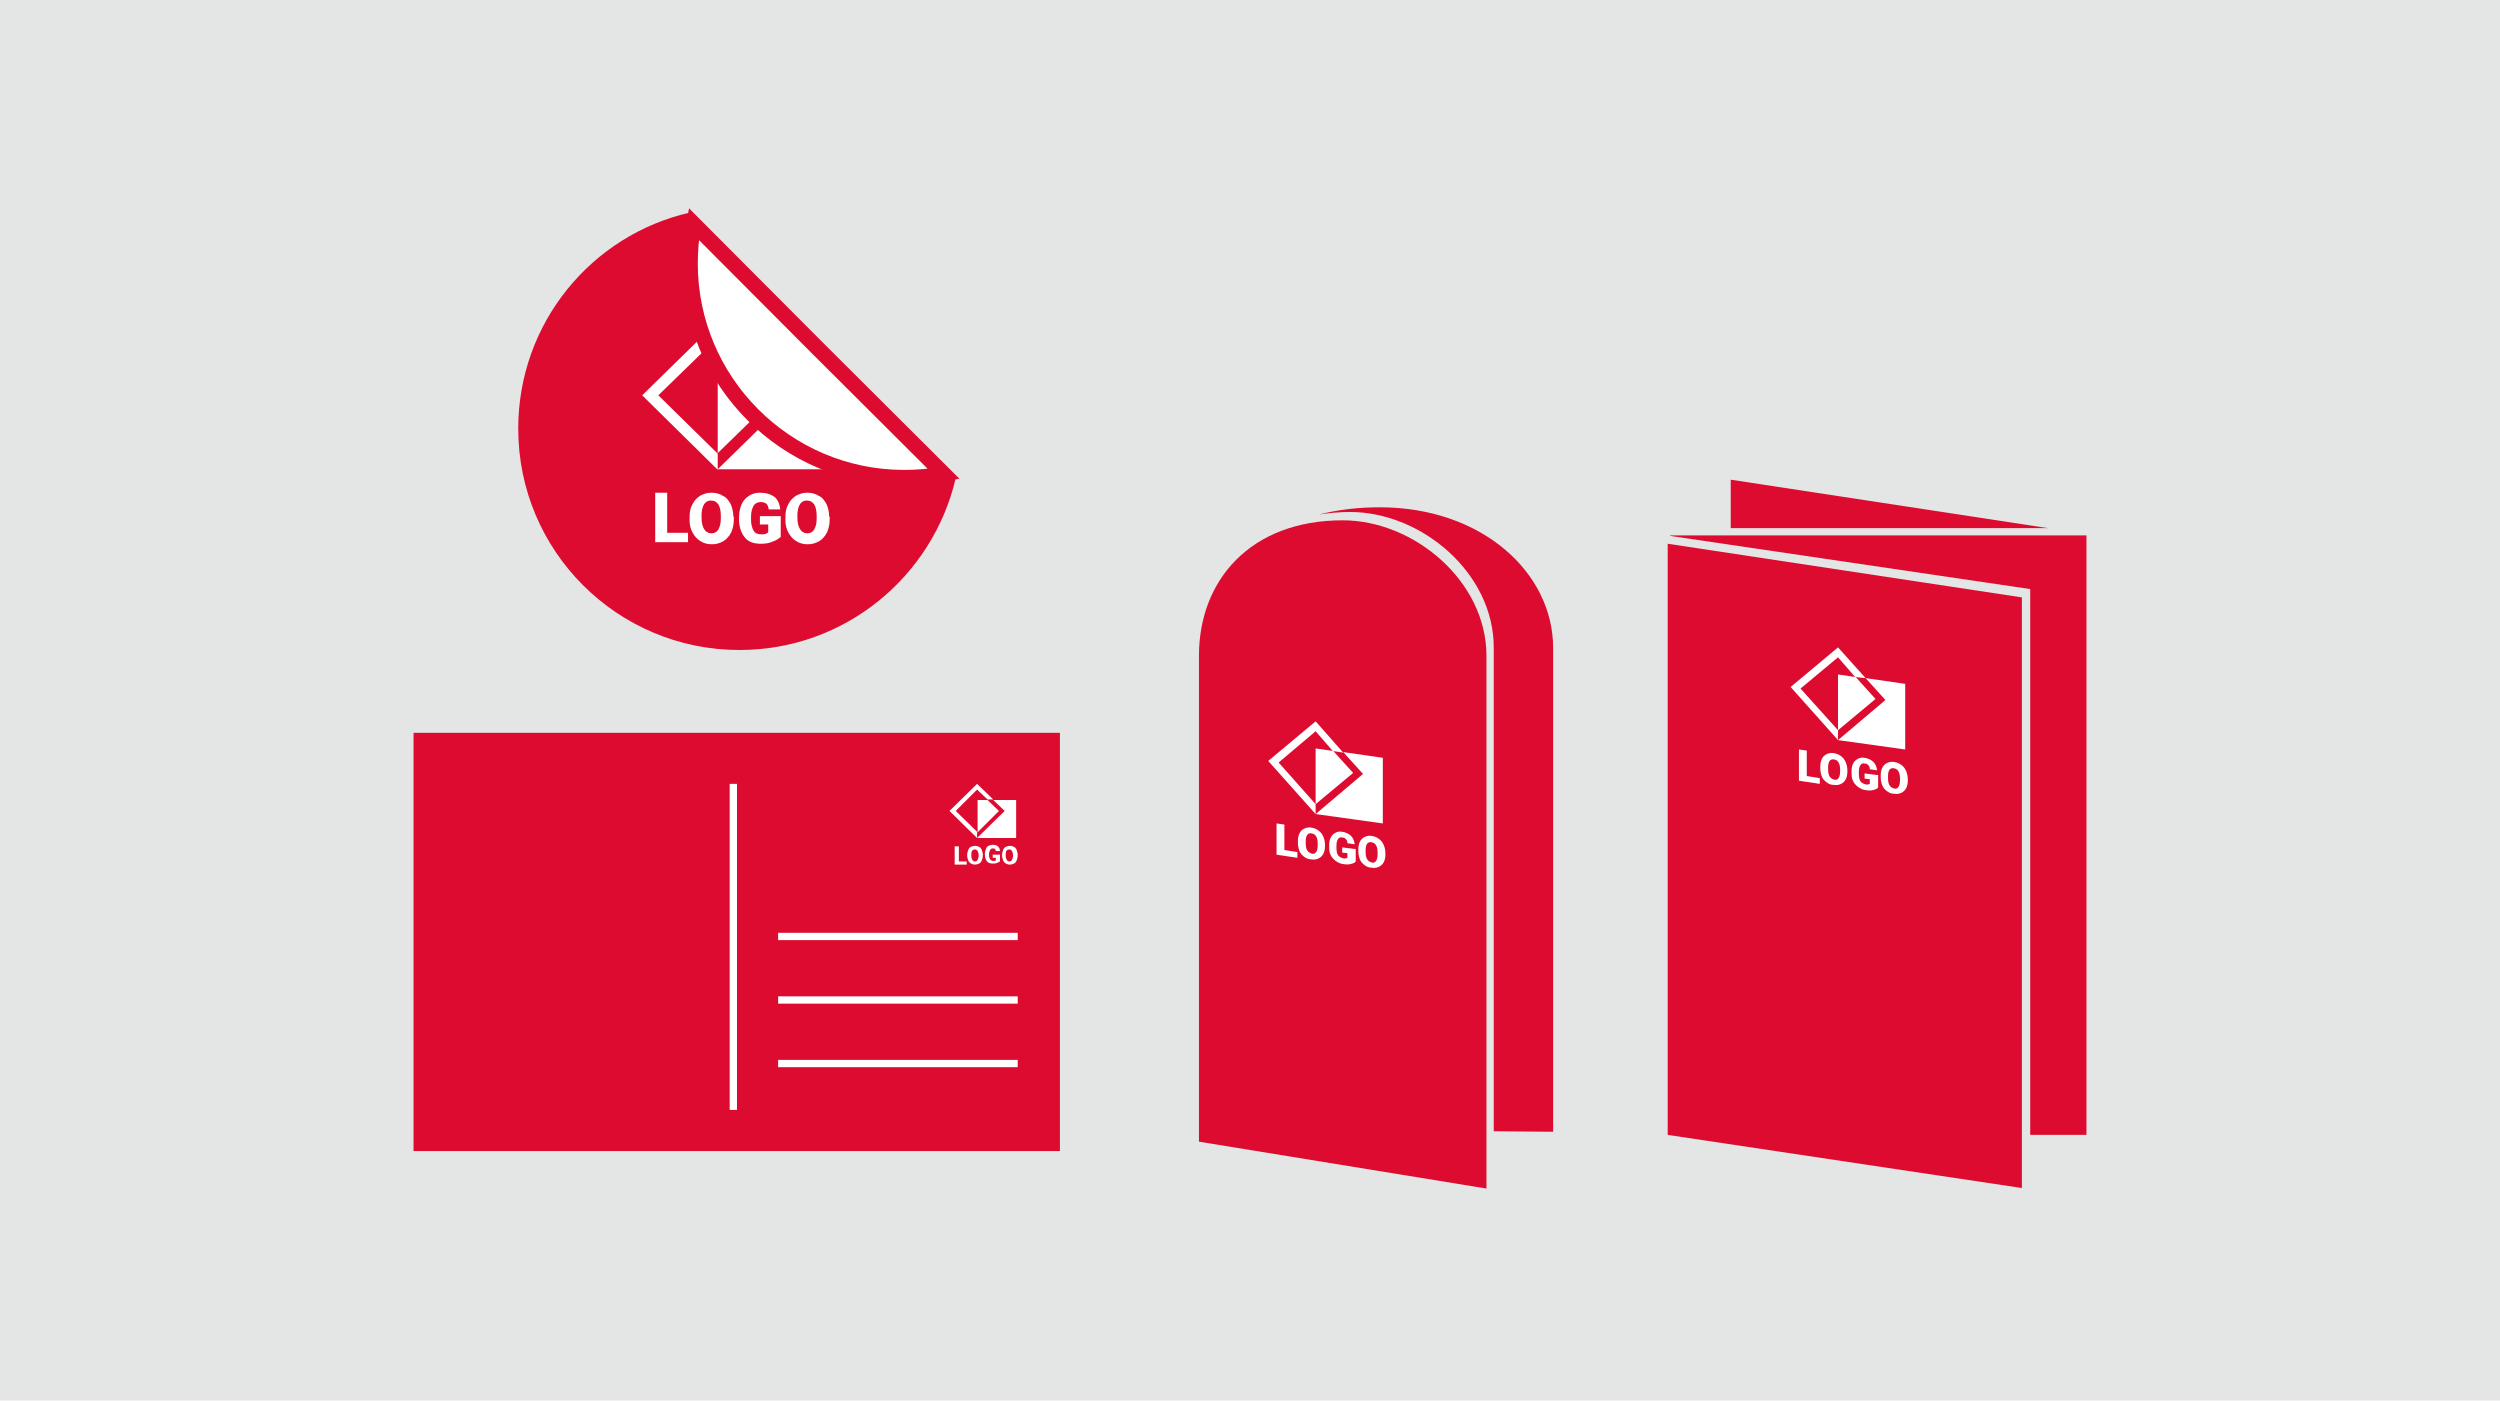
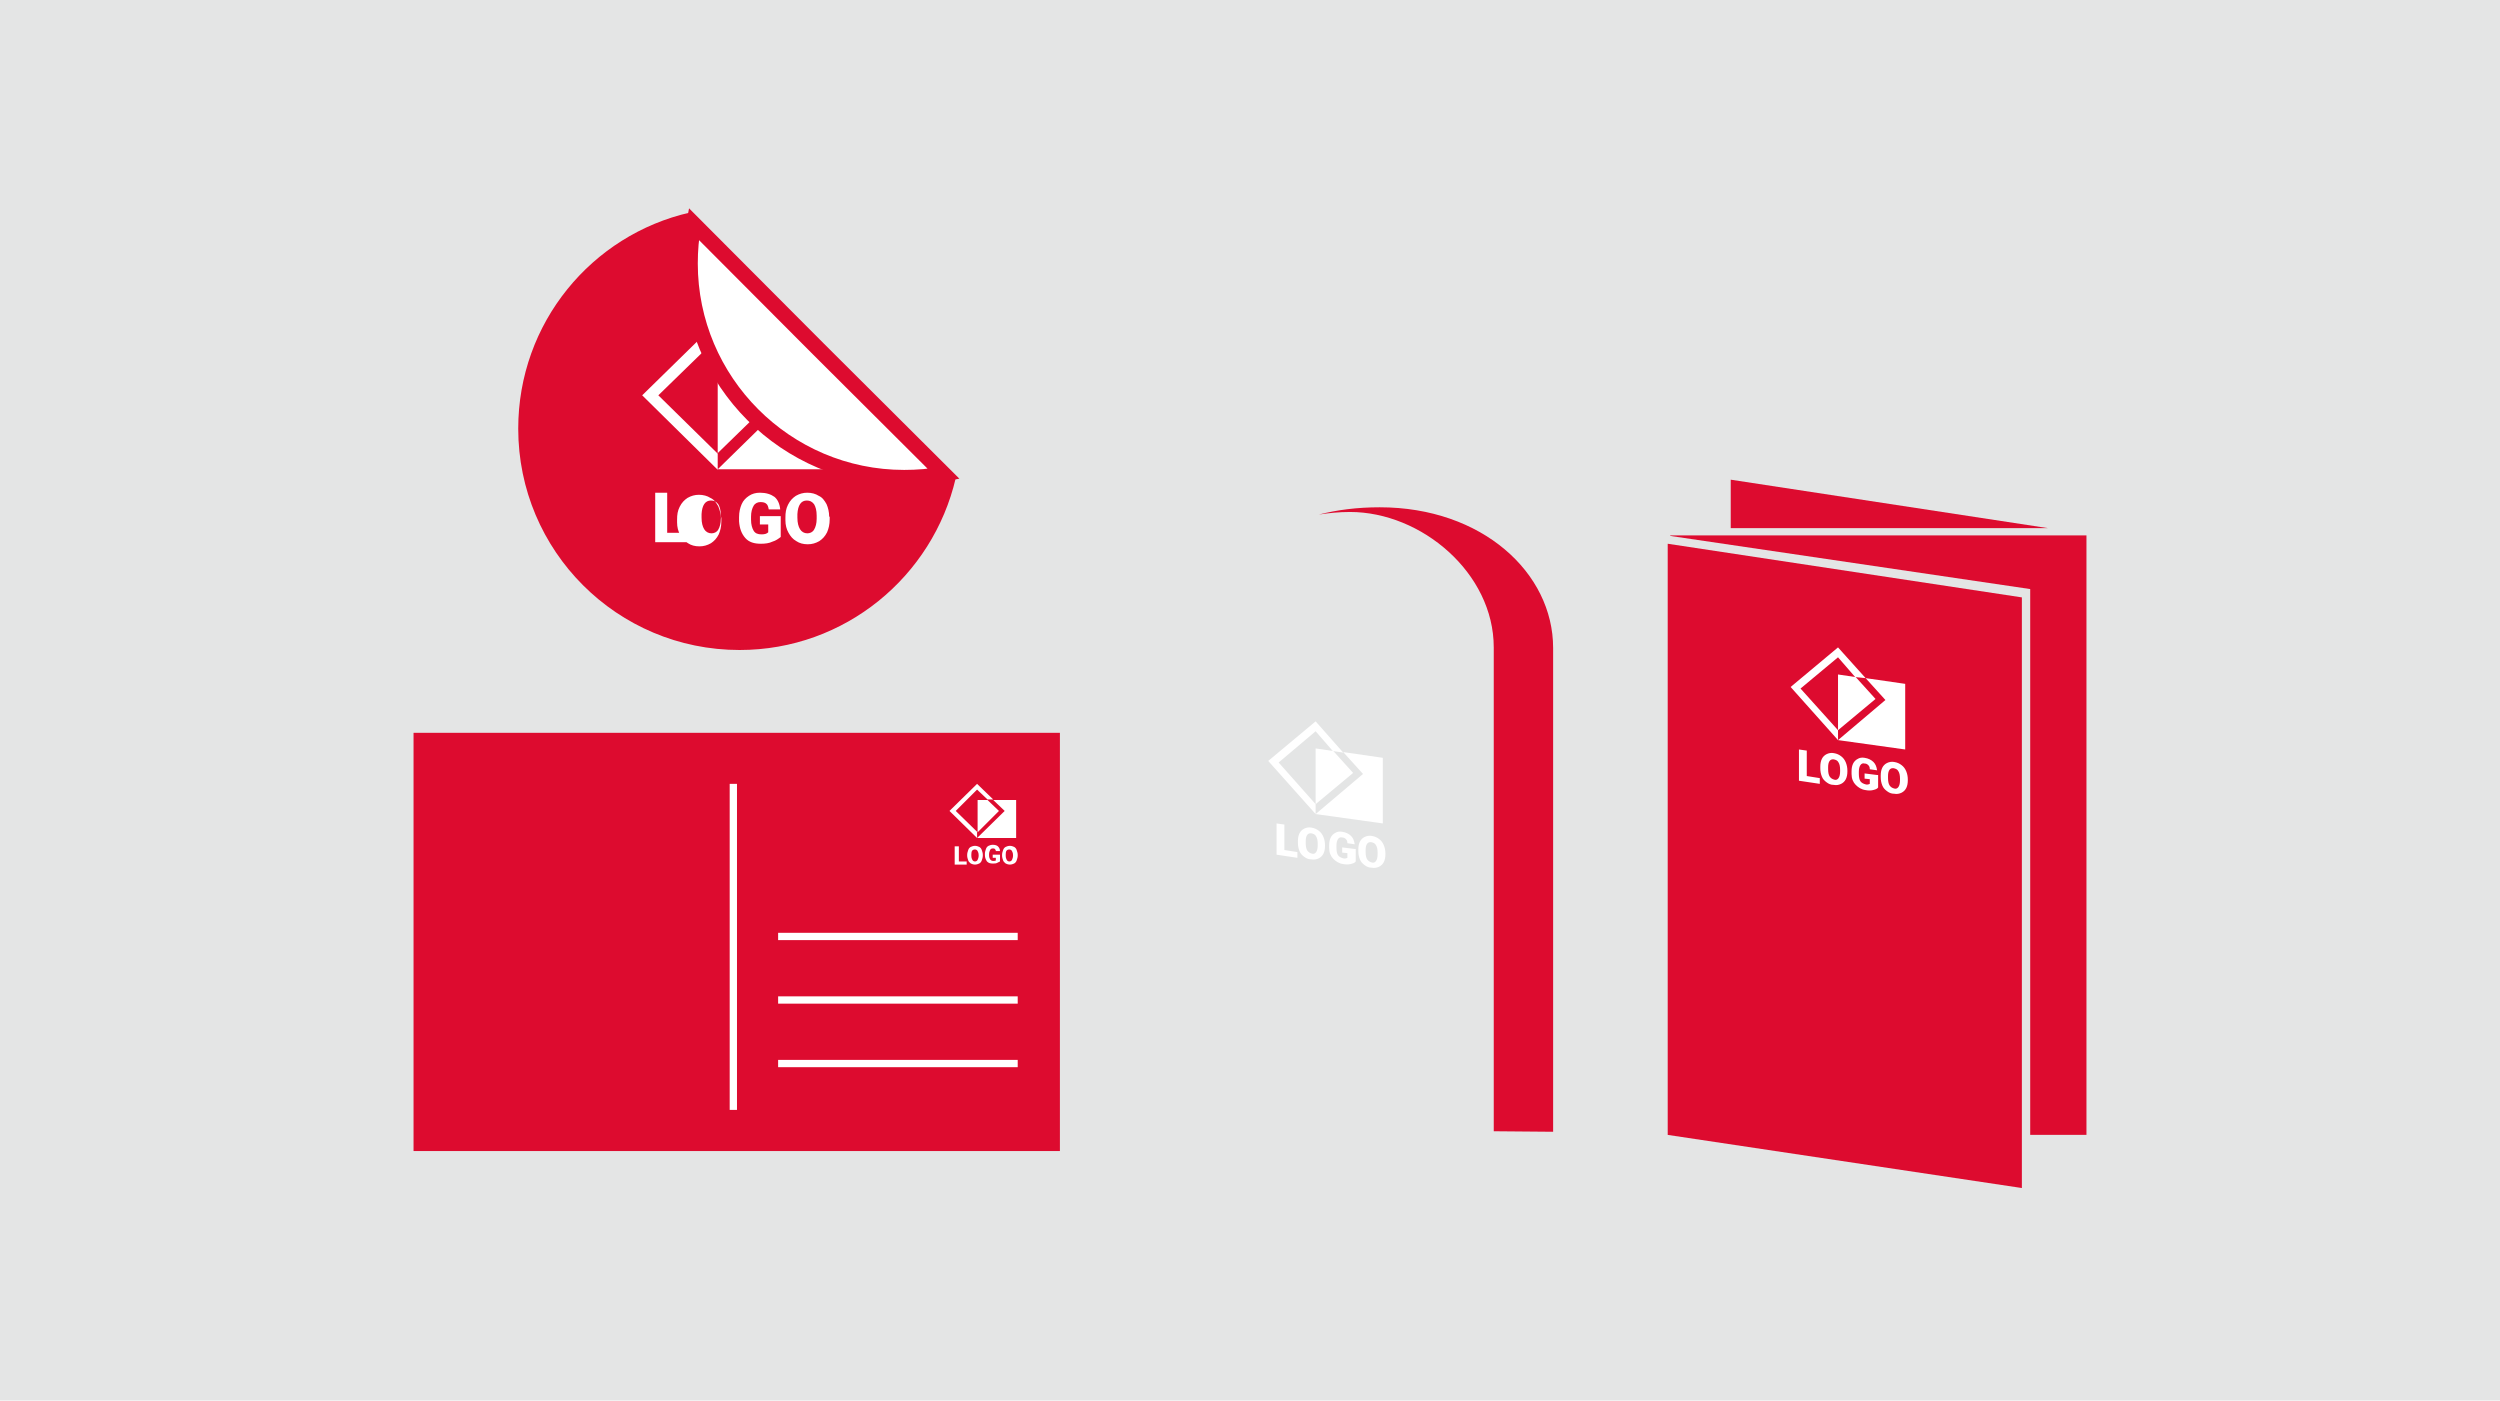
<svg xmlns="http://www.w3.org/2000/svg" xmlns:xlink="http://www.w3.org/1999/xlink" version="1.1" x="0px" y="0px" viewBox="0 0 480 268.9" style="enable-background:new 0 0 480 268.9;" xml:space="preserve">
  <style type="text/css">
	.st0{fill:#E4E5E5;}
	.st1{fill:#DD0B2F;}
	.st2{clip-path:url(#SVGID_2_);fill:#FFFFFF;}
	.st3{fill:#FFFFFF;}
	.st4{clip-path:url(#SVGID_4_);fill:#DD0B2F;}
	.st5{clip-path:url(#SVGID_4_);fill:#FFFFFF;}
	.st6{clip-path:url(#SVGID_6_);fill:#FFFFFF;}
	.st7{clip-path:url(#SVGID_8_);fill:#DD0B2F;}
	.st8{clip-path:url(#SVGID_8_);fill:#FFFFFF;}
	.st9{fill:none;stroke:#DD0B2F;stroke-width:2.95;}
	.st10{display:none;}
	.st11{display:inline;}
	.st12{clip-path:url(#SVGID_10_);fill:#FFFFFF;}
	.st13{clip-path:url(#SVGID_12_);fill:#FFFFFF;}
	.st14{clip-path:url(#SVGID_14_);fill:#FFFFFF;}
	.st15{clip-path:url(#SVGID_16_);fill:#FFFFFF;}
	.st16{clip-path:url(#SVGID_18_);fill:#FFFFFF;}
	.st17{clip-path:url(#SVGID_20_);fill:#FFFFFF;}
	.st18{clip-path:url(#SVGID_20_);fill:#DD0B2F;}
	.st19{clip-path:url(#SVGID_22_);fill:#FFFFFF;}
	.st20{clip-path:url(#SVGID_22_);fill:#DD0B2F;}
	.st21{clip-path:url(#SVGID_24_);fill:#FFFFFF;}
	.st22{clip-path:url(#SVGID_24_);fill:#DD0B2F;}
	.st23{clip-path:url(#SVGID_26_);fill:#FFFFFF;}
	.st24{clip-path:url(#SVGID_26_);fill:#DD0B2F;}
	.st25{clip-path:url(#SVGID_28_);fill:#FFFFFF;}
	.st26{clip-path:url(#SVGID_28_);fill:#DD0B2F;}
	.st27{clip-path:url(#SVGID_30_);fill:#FFFFFF;}
	.st28{clip-path:url(#SVGID_30_);fill:#DD0B2F;}
	.st29{clip-path:url(#SVGID_32_);fill:#FFFFFF;}
	.st30{clip-path:url(#SVGID_32_);fill:#DD0B2F;}
	.st31{clip-path:url(#SVGID_34_);fill:#FFFFFF;}
	.st32{clip-path:url(#SVGID_34_);fill:#DD0B2F;}
	.st33{clip-path:url(#SVGID_36_);fill:#FFFFFF;}
	.st34{clip-path:url(#SVGID_36_);fill:#DD0B2F;}
	.st35{clip-path:url(#SVGID_38_);fill:#FFFFFF;}
	.st36{clip-path:url(#SVGID_38_);fill:#DD0B2F;}
	.st37{clip-path:url(#SVGID_40_);fill:#FFFFFF;}
	.st38{clip-path:url(#SVGID_40_);fill:#DD0B2F;}
	.st39{clip-path:url(#SVGID_42_);fill:#FFFFFF;}
	.st40{clip-path:url(#SVGID_42_);fill:#DD0B2F;}
	.st41{clip-path:url(#SVGID_44_);fill:#FFFFFF;}
	.st42{clip-path:url(#SVGID_46_);fill:#DD0B2F;}
	.st43{clip-path:url(#SVGID_46_);fill:none;stroke:#DD0B2F;stroke-width:2.144;}
	.st44{clip-path:url(#SVGID_46_);fill:#FFFFFF;}
	.st45{clip-path:url(#SVGID_46_);fill:none;stroke:#DD0B2F;stroke-width:3.665;}
	.st46{clip-path:url(#SVGID_48_);fill:#DD0B2F;}
	.st47{clip-path:url(#SVGID_48_);fill:#FFFFFF;}
	.st48{clip-path:url(#SVGID_50_);fill:#DD0B2F;}
	.st49{clip-path:url(#SVGID_50_);fill:#FFFFFF;}
</style>
  <g id="Werbung">
    <g>
      <rect x="0" y="0" class="st0" width="480" height="268.9" />
      <polygon class="st1" points="393.2,101.4 332.3,92.1 332.3,101.4   " />
      <polygon class="st1" points="400.6,217.9 400.6,102.8 320.7,102.8 320.7,102.9 389.8,113.1 389.8,217.9   " />
      <polygon class="st1" points="320.2,104.4 320.2,217.9 388.2,228.1 388.2,114.7   " />
      <g>
        <defs>
          <rect id="SVGID_1_" x="0" y="0" width="480" height="268.9" />
        </defs>
        <clipPath id="SVGID_2_">
          <use xlink:href="#SVGID_1_" style="overflow:visible;" />
        </clipPath>
        <path class="st2" d="M364.8,149.8c0,0.6-0.1,1-0.3,1.3c-0.2,0.3-0.5,0.4-0.8,0.3c-0.4-0.1-0.7-0.3-0.9-0.6     c-0.2-0.3-0.3-0.8-0.3-1.4l0-0.4c0-1.1,0.4-1.6,1.1-1.5c0.4,0.1,0.7,0.2,0.9,0.6c0.2,0.3,0.3,0.8,0.3,1.4V149.8z M366.3,149.7     c0-0.6-0.1-1.1-0.3-1.6c-0.2-0.5-0.5-0.9-0.9-1.2c-0.4-0.3-0.8-0.5-1.4-0.6c-0.5-0.1-1,0-1.4,0.2c-0.4,0.2-0.7,0.5-0.9,0.9     c-0.2,0.4-0.3,0.9-0.3,1.5v0.3c0,0.6,0.1,1.1,0.3,1.6c0.2,0.5,0.5,0.8,0.9,1.1s0.8,0.5,1.4,0.5c0.5,0.1,1,0,1.4-0.2     c0.4-0.2,0.7-0.5,0.9-0.9c0.2-0.4,0.3-0.9,0.3-1.5V149.7z M360.4,148.8l-2.4-0.3v1l1,0.1v0.9c-0.2,0.1-0.5,0.2-0.8,0.1     c-0.4-0.1-0.8-0.3-1-0.6c-0.2-0.3-0.3-0.8-0.3-1.4v-0.4c0-0.6,0.1-1,0.3-1.3c0.2-0.3,0.5-0.4,0.8-0.3c0.3,0,0.5,0.1,0.7,0.3     c0.2,0.2,0.3,0.4,0.3,0.8l1.4,0.2c-0.1-0.7-0.3-1.2-0.7-1.6c-0.4-0.4-1-0.7-1.7-0.8c-0.5-0.1-1,0-1.3,0.2     c-0.4,0.2-0.7,0.5-0.9,0.9c-0.2,0.4-0.3,0.9-0.3,1.5l0,0.5c0,0.9,0.3,1.6,0.8,2.1c0.5,0.5,1.1,0.9,1.9,1c0.5,0.1,1,0.1,1.4,0     c0.4-0.1,0.8-0.2,1-0.5V148.8z M353.3,148.1c0,0.6-0.1,1-0.3,1.3c-0.2,0.3-0.5,0.4-0.8,0.3c-0.4-0.1-0.7-0.3-0.9-0.6     c-0.2-0.3-0.3-0.8-0.3-1.4l0-0.4c0-1.1,0.4-1.6,1.1-1.5c0.4,0.1,0.7,0.2,0.9,0.6c0.2,0.3,0.3,0.8,0.3,1.4V148.1z M354.7,148     c0-0.6-0.1-1.1-0.3-1.6c-0.2-0.5-0.5-0.9-0.9-1.2c-0.4-0.3-0.8-0.5-1.4-0.6c-0.5-0.1-1,0-1.4,0.2c-0.4,0.2-0.7,0.5-0.9,0.9     c-0.2,0.4-0.3,0.9-0.3,1.5v0.3c0,0.6,0.1,1.1,0.3,1.6c0.2,0.5,0.5,0.8,0.9,1.1c0.4,0.3,0.8,0.5,1.4,0.5c0.5,0.1,1,0,1.4-0.2     c0.4-0.2,0.7-0.5,0.9-0.9c0.2-0.4,0.3-0.9,0.3-1.5V148z M346.8,144.1l-1.4-0.2v6l4,0.6v-1.1l-2.5-0.4V144.1z" />
      </g>
      <polygon class="st3" points="343.8,131.9 352.9,124.3 358.2,130.2 356.2,130 352.9,126.2 345.7,132.2 352.9,140.2 352.9,142.1       " />
      <path class="st3" d="M352.9,140.2v-10.7l3.4,0.5l3.8,4.2L352.9,140.2L352.9,140.2z M352.9,142.1L352.9,142.1L352.9,142.1z     M352.9,142.1l9.1-7.7l-3.8-4.2l7.6,1.1v12.6L352.9,142.1z" />
      <g>
        <defs>
          <rect id="SVGID_3_" x="0" y="0" width="480" height="268.9" />
        </defs>
        <clipPath id="SVGID_4_">
          <use xlink:href="#SVGID_3_" style="overflow:visible;" />
        </clipPath>
        <path class="st4" d="M298.2,217.3v-92.9c0-14.4-13.6-27-33.3-27c-4.3,0-8.2,0.5-11.7,1.4c1.9-0.3,3.9-0.5,6-0.5     c13.7,0,27.6,11.7,27.6,26v92.9L298.2,217.3z" />
-         <path class="st4" d="M230.2,219.2v-93.3c0-14.4,9.8-26,27.6-26c13.7,0,27.6,11.7,27.6,26v102.3L230.2,219.2z" />
        <path class="st5" d="M264.5,164c0,0.6-0.1,1-0.3,1.3c-0.2,0.3-0.5,0.4-0.8,0.3c-0.4-0.1-0.7-0.3-0.9-0.6     c-0.2-0.3-0.3-0.8-0.3-1.4l0-0.4c0-1.1,0.4-1.6,1.1-1.5c0.4,0.1,0.7,0.2,0.9,0.6c0.2,0.3,0.3,0.8,0.3,1.4V164z M266,163.9     c0-0.6-0.1-1.1-0.3-1.6c-0.2-0.5-0.5-0.9-0.9-1.2c-0.4-0.3-0.8-0.5-1.4-0.6c-0.5-0.1-1,0-1.4,0.2c-0.4,0.2-0.7,0.5-0.9,0.9     c-0.2,0.4-0.3,0.9-0.3,1.5v0.3c0,0.6,0.1,1.1,0.3,1.6c0.2,0.5,0.5,0.8,0.9,1.1c0.4,0.3,0.8,0.5,1.4,0.5c0.5,0.1,1,0,1.4-0.2     c0.4-0.2,0.7-0.5,0.9-0.9c0.2-0.4,0.3-0.9,0.3-1.5V163.9z M260.1,163l-2.4-0.3v1l1,0.1v0.9c-0.2,0.1-0.5,0.2-0.8,0.1     c-0.4-0.1-0.8-0.3-1-0.6c-0.2-0.3-0.3-0.8-0.3-1.4v-0.4c0-0.6,0.1-1,0.3-1.3c0.2-0.3,0.5-0.4,0.8-0.3c0.3,0,0.5,0.1,0.7,0.3     c0.2,0.2,0.3,0.4,0.3,0.8l1.4,0.2c-0.1-0.7-0.3-1.2-0.7-1.6c-0.4-0.4-1-0.7-1.7-0.8c-0.5-0.1-1,0-1.3,0.2     c-0.4,0.2-0.7,0.5-0.9,0.9c-0.2,0.4-0.3,0.9-0.3,1.5l0,0.5c0,0.9,0.3,1.6,0.8,2.1c0.5,0.5,1.1,0.9,1.9,1c0.5,0.1,1,0.1,1.4,0     c0.4-0.1,0.8-0.2,1-0.5V163z M253,162.3c0,0.6-0.1,1-0.3,1.3c-0.2,0.3-0.5,0.4-0.8,0.3c-0.4-0.1-0.7-0.3-0.9-0.6     c-0.2-0.3-0.3-0.8-0.3-1.4l0-0.4c0-1.1,0.4-1.6,1.1-1.5c0.4,0.1,0.7,0.2,0.9,0.6c0.2,0.3,0.3,0.8,0.3,1.4V162.3z M254.4,162.3     c0-0.6-0.1-1.1-0.3-1.6c-0.2-0.5-0.5-0.9-0.9-1.2c-0.4-0.3-0.8-0.5-1.4-0.6c-0.5-0.1-1,0-1.4,0.2s-0.7,0.5-0.9,0.9     c-0.2,0.4-0.3,0.9-0.3,1.5v0.3c0,0.6,0.1,1.1,0.3,1.6c0.2,0.5,0.5,0.8,0.9,1.1c0.4,0.3,0.8,0.5,1.4,0.5c0.5,0.1,1,0,1.4-0.2     c0.4-0.2,0.7-0.5,0.9-0.9c0.2-0.4,0.3-0.9,0.3-1.5V162.3z M246.5,158.3l-1.4-0.2v6l4,0.6v-1.1l-2.5-0.4V158.3z" />
      </g>
      <polygon class="st3" points="243.5,146.1 252.6,138.5 257.9,144.5 255.9,144.2 252.6,140.4 245.5,146.4 252.6,154.4 252.6,156.3       " />
      <path class="st3" d="M252.6,154.4v-10.7l3.4,0.5l3.8,4.2L252.6,154.4z M252.6,156.3l9.1-7.7l-3.8-4.2l7.6,1.1v12.6L252.6,156.3z" />
      <rect x="79.4" y="140.7" class="st1" width="124.1" height="80.3" />
      <rect x="140.1" y="150.5" class="st3" width="1.4" height="62.6" />
      <rect x="149.4" y="191.3" class="st3" width="46" height="1.4" />
      <rect x="149.4" y="203.5" class="st3" width="46" height="1.4" />
      <rect x="149.4" y="179.1" class="st3" width="46" height="1.4" />
      <g>
        <defs>
          <rect id="SVGID_5_" x="0" y="0" width="480" height="268.9" />
        </defs>
        <clipPath id="SVGID_6_">
          <use xlink:href="#SVGID_5_" style="overflow:visible;" />
        </clipPath>
        <path class="st6" d="M194.5,164.3c0,0.3-0.1,0.6-0.2,0.8c-0.1,0.2-0.3,0.3-0.5,0.3c-0.2,0-0.4-0.1-0.5-0.3     c-0.1-0.2-0.2-0.4-0.2-0.8l0-0.3c0-0.6,0.2-0.9,0.7-0.9c0.2,0,0.4,0.1,0.5,0.3c0.1,0.2,0.2,0.4,0.2,0.8V164.3z M195.4,164.1     c0-0.3-0.1-0.6-0.2-0.9c-0.1-0.3-0.3-0.5-0.5-0.6c-0.2-0.1-0.5-0.2-0.8-0.2c-0.3,0-0.6,0.1-0.8,0.2c-0.2,0.1-0.4,0.3-0.5,0.6     c-0.1,0.3-0.2,0.6-0.2,0.9v0.2c0,0.3,0.1,0.6,0.2,0.9c0.1,0.3,0.3,0.4,0.5,0.6c0.2,0.1,0.5,0.2,0.8,0.2c0.3,0,0.6-0.1,0.8-0.2     c0.2-0.1,0.4-0.3,0.5-0.6c0.1-0.3,0.2-0.6,0.2-0.9V164.1z M192,164.1h-1.4v0.6h0.6v0.5c-0.1,0.1-0.3,0.1-0.5,0.1     c-0.3,0-0.4-0.1-0.6-0.3c-0.1-0.2-0.2-0.4-0.2-0.8v-0.2c0-0.3,0.1-0.6,0.2-0.8c0.1-0.2,0.3-0.3,0.5-0.3c0.2,0,0.3,0,0.4,0.1     c0.1,0.1,0.2,0.2,0.2,0.4h0.8c0-0.4-0.2-0.7-0.4-0.9c-0.2-0.2-0.6-0.3-1-0.3c-0.3,0-0.6,0.1-0.8,0.2c-0.2,0.1-0.4,0.3-0.5,0.6     c-0.1,0.3-0.2,0.6-0.2,0.9l0,0.3c0,0.5,0.2,0.9,0.4,1.2c0.3,0.3,0.6,0.4,1.1,0.4c0.3,0,0.6,0,0.8-0.1c0.2-0.1,0.4-0.2,0.6-0.3     V164.1z M187.9,164.3c0,0.3-0.1,0.6-0.2,0.8c-0.1,0.2-0.3,0.3-0.5,0.3c-0.2,0-0.4-0.1-0.5-0.3c-0.1-0.2-0.2-0.4-0.2-0.8l0-0.3     c0-0.6,0.2-0.9,0.7-0.9c0.2,0,0.4,0.1,0.5,0.3c0.1,0.2,0.2,0.4,0.2,0.8V164.3z M188.7,164.1c0-0.3-0.1-0.6-0.2-0.9     s-0.3-0.5-0.5-0.6c-0.2-0.1-0.5-0.2-0.8-0.2c-0.3,0-0.6,0.1-0.8,0.2c-0.2,0.1-0.4,0.3-0.5,0.6c-0.1,0.3-0.2,0.6-0.2,0.9v0.2     c0,0.3,0.1,0.6,0.2,0.9c0.1,0.3,0.3,0.4,0.5,0.6c0.2,0.1,0.5,0.2,0.8,0.2c0.3,0,0.6-0.1,0.8-0.2c0.2-0.1,0.4-0.3,0.5-0.6     c0.1-0.3,0.2-0.6,0.2-0.9V164.1z M184.1,162.5h-0.8v3.5h2.3v-0.6h-1.5V162.5z" />
      </g>
      <polygon class="st3" points="190.7,153.5 187.6,150.5 182.3,155.7 187.6,160.9 187.6,159.7 183.5,155.7 187.6,151.6 189.6,153.5       " />
      <path class="st3" d="M191.8,155.7l-2.2-2.1h-1.9v6.2L191.8,155.7z M187.6,160.9L187.6,160.9z M195.1,160.9v-7.3h-4.4l2.2,2.1    l-5.3,5.2H195.1z" />
      <g>
        <defs>
          <rect id="SVGID_7_" x="0" y="0" width="480" height="268.9" />
        </defs>
        <clipPath id="SVGID_8_">
          <use xlink:href="#SVGID_7_" style="overflow:visible;" />
        </clipPath>
        <path class="st7" d="M132.5,40.8c-18.9,4.3-33,21.2-33,41.5c0,23.5,19,42.5,42.5,42.5c20.2,0,37.1-14.1,41.5-33L132.5,40.8z" />
-         <path class="st8" d="M156.8,99.6c0,0.9-0.2,1.6-0.5,2.1c-0.3,0.5-0.8,0.7-1.3,0.7c-0.6,0-1.1-0.3-1.4-0.8     c-0.3-0.5-0.5-1.2-0.5-2.2l0-0.7c0.1-1.7,0.7-2.6,1.8-2.6c0.6,0,1,0.2,1.4,0.7c0.3,0.5,0.5,1.2,0.5,2.2V99.6z M159.2,99.2     c0-0.9-0.2-1.7-0.5-2.4c-0.4-0.7-0.8-1.3-1.5-1.6c-0.6-0.4-1.4-0.6-2.2-0.6c-0.8,0-1.5,0.2-2.2,0.6c-0.6,0.4-1.1,0.9-1.5,1.7     s-0.5,1.5-0.5,2.5v0.5c0,0.9,0.2,1.7,0.6,2.4c0.4,0.7,0.8,1.2,1.5,1.6c0.6,0.4,1.3,0.6,2.2,0.6c0.8,0,1.5-0.2,2.2-0.6     c0.6-0.4,1.1-0.9,1.5-1.7c0.3-0.7,0.5-1.5,0.5-2.5V99.2z M149.8,99.1h-3.9v1.6h1.6v1.5c-0.3,0.3-0.7,0.4-1.3,0.4     c-0.7,0-1.2-0.2-1.5-0.7c-0.3-0.5-0.5-1.2-0.5-2.1v-0.6c0-0.9,0.2-1.6,0.5-2.1c0.3-0.5,0.8-0.7,1.3-0.7c0.5,0,0.9,0.1,1.1,0.3     c0.3,0.2,0.4,0.6,0.5,1.1h2.2c-0.1-1.1-0.5-1.9-1.1-2.4c-0.7-0.5-1.6-0.8-2.8-0.8c-0.8,0-1.5,0.2-2.1,0.6     c-0.6,0.4-1.1,0.9-1.4,1.6c-0.3,0.7-0.5,1.5-0.5,2.5l0,0.8c0.1,1.4,0.5,2.4,1.2,3.2c0.7,0.8,1.7,1.1,3,1.1c0.8,0,1.6-0.1,2.2-0.4     c0.7-0.2,1.2-0.6,1.6-0.9V99.1z M138.4,99.6c0,0.9-0.2,1.6-0.5,2.1c-0.3,0.5-0.8,0.7-1.3,0.7c-0.6,0-1.1-0.3-1.4-0.8     c-0.3-0.5-0.5-1.2-0.5-2.2l0-0.7c0.1-1.7,0.7-2.6,1.8-2.6c0.6,0,1,0.2,1.4,0.7c0.3,0.5,0.5,1.2,0.5,2.2V99.6z M140.8,99.2     c0-0.9-0.2-1.7-0.5-2.4c-0.4-0.7-0.8-1.3-1.5-1.6c-0.6-0.4-1.4-0.6-2.2-0.6c-0.8,0-1.5,0.2-2.2,0.6c-0.6,0.4-1.1,0.9-1.5,1.7     s-0.5,1.5-0.5,2.5v0.5c0,0.9,0.2,1.7,0.6,2.4c0.4,0.7,0.8,1.2,1.5,1.6c0.6,0.4,1.3,0.6,2.2,0.6c0.8,0,1.5-0.2,2.2-0.6     c0.6-0.4,1.1-0.9,1.5-1.7c0.3-0.7,0.5-1.5,0.5-2.5V99.2z M128.1,94.6h-2.3v9.5h6.3v-1.8h-4V94.6z" />
+         <path class="st8" d="M156.8,99.6c0,0.9-0.2,1.6-0.5,2.1c-0.3,0.5-0.8,0.7-1.3,0.7c-0.6,0-1.1-0.3-1.4-0.8     c-0.3-0.5-0.5-1.2-0.5-2.2l0-0.7c0.1-1.7,0.7-2.6,1.8-2.6c0.6,0,1,0.2,1.4,0.7c0.3,0.5,0.5,1.2,0.5,2.2V99.6z M159.2,99.2     c0-0.9-0.2-1.7-0.5-2.4c-0.4-0.7-0.8-1.3-1.5-1.6c-0.6-0.4-1.4-0.6-2.2-0.6c-0.8,0-1.5,0.2-2.2,0.6c-0.6,0.4-1.1,0.9-1.5,1.7     s-0.5,1.5-0.5,2.5v0.5c0,0.9,0.2,1.7,0.6,2.4c0.4,0.7,0.8,1.2,1.5,1.6c0.6,0.4,1.3,0.6,2.2,0.6c0.8,0,1.5-0.2,2.2-0.6     c0.6-0.4,1.1-0.9,1.5-1.7c0.3-0.7,0.5-1.5,0.5-2.5V99.2z M149.8,99.1h-3.9v1.6h1.6v1.5c-0.3,0.3-0.7,0.4-1.3,0.4     c-0.7,0-1.2-0.2-1.5-0.7c-0.3-0.5-0.5-1.2-0.5-2.1v-0.6c0-0.9,0.2-1.6,0.5-2.1c0.3-0.5,0.8-0.7,1.3-0.7c0.5,0,0.9,0.1,1.1,0.3     c0.3,0.2,0.4,0.6,0.5,1.1h2.2c-0.1-1.1-0.5-1.9-1.1-2.4c-0.7-0.5-1.6-0.8-2.8-0.8c-0.8,0-1.5,0.2-2.1,0.6     c-0.6,0.4-1.1,0.9-1.4,1.6c-0.3,0.7-0.5,1.5-0.5,2.5l0,0.8c0.1,1.4,0.5,2.4,1.2,3.2c0.7,0.8,1.7,1.1,3,1.1c0.8,0,1.6-0.1,2.2-0.4     c0.7-0.2,1.2-0.6,1.6-0.9V99.1z M138.4,99.6c0,0.9-0.2,1.6-0.5,2.1c-0.3,0.5-0.8,0.7-1.3,0.7c-0.6,0-1.1-0.3-1.4-0.8     c-0.3-0.5-0.5-1.2-0.5-2.2l0-0.7c0.1-1.7,0.7-2.6,1.8-2.6c0.6,0,1,0.2,1.4,0.7c0.3,0.5,0.5,1.2,0.5,2.2V99.6z c0-0.9-0.2-1.7-0.5-2.4c-0.4-0.7-0.8-1.3-1.5-1.6c-0.6-0.4-1.4-0.6-2.2-0.6c-0.8,0-1.5,0.2-2.2,0.6c-0.6,0.4-1.1,0.9-1.5,1.7     s-0.5,1.5-0.5,2.5v0.5c0,0.9,0.2,1.7,0.6,2.4c0.4,0.7,0.8,1.2,1.5,1.6c0.6,0.4,1.3,0.6,2.2,0.6c0.8,0,1.5-0.2,2.2-0.6     c0.6-0.4,1.1-0.9,1.5-1.7c0.3-0.7,0.5-1.5,0.5-2.5V99.2z M128.1,94.6h-2.3v9.5h6.3v-1.8h-4V94.6z" />
      </g>
      <polygon class="st3" points="146.3,70 137.8,61.7 123.3,75.9 137.8,90.2 137.8,87.1 126.4,75.9 137.8,64.8 143.1,70   " />
      <path class="st3" d="M137.8,90.2L137.8,90.2z M152.3,75.9l-14.5,14.2h20.5V72.4l-2.4-2.4h-9.6L152.3,75.9z M143.1,70h-5.3v17    l11.4-11.1L143.1,70z" />
      <path class="st3" d="M133.2,43c-0.5,2.5-0.7,5.1-0.7,7.6c0,22.6,18.4,41.1,41.1,41.1c2.5,0,5.1-0.2,7.6-0.7    C165.1,75,149.1,59,133.2,43" />
      <path class="st9" d="M133.2,43c-0.5,2.5-0.7,5.1-0.7,7.6c0,22.6,18.4,41.1,41.1,41.1c2.5,0,5.1-0.2,7.6-0.7    C165.1,75,149.1,59,133.2,43z" />
    </g>
  </g>
  <g id="Geschäftsdrucke" class="st10">
    <g class="st11">
      <rect x="0" class="st0" width="480" height="268.9" />
      <rect x="175.5" y="106" class="st1" width="53.5" height="34.6" />
      <g>
        <defs>
          <rect id="SVGID_9_" x="0" width="480" height="268.9" />
        </defs>
        <clipPath id="SVGID_10_">
          <use xlink:href="#SVGID_9_" style="overflow:visible;" />
        </clipPath>
        <path class="st12" d="M223.1,123.7c0,0.3-0.1,0.6-0.2,0.7c-0.1,0.2-0.3,0.3-0.5,0.3c-0.2,0-0.4-0.1-0.5-0.3     c-0.1-0.2-0.2-0.4-0.2-0.8l0-0.2c0-0.6,0.2-0.9,0.6-0.9c0.2,0,0.4,0.1,0.5,0.3c0.1,0.2,0.2,0.4,0.2,0.8V123.7z M223.9,123.6     c0-0.3-0.1-0.6-0.2-0.9c-0.1-0.2-0.3-0.4-0.5-0.6c-0.2-0.1-0.5-0.2-0.8-0.2c-0.3,0-0.5,0.1-0.8,0.2c-0.2,0.1-0.4,0.3-0.5,0.6     c-0.1,0.3-0.2,0.5-0.2,0.9v0.2c0,0.3,0.1,0.6,0.2,0.8c0.1,0.2,0.3,0.4,0.5,0.6c0.2,0.1,0.5,0.2,0.8,0.2c0.3,0,0.5-0.1,0.8-0.2     c0.2-0.1,0.4-0.3,0.5-0.6c0.1-0.3,0.2-0.5,0.2-0.9V123.6z M220.6,123.5h-1.4v0.6h0.6v0.5c-0.1,0.1-0.3,0.1-0.5,0.1     c-0.2,0-0.4-0.1-0.5-0.3c-0.1-0.2-0.2-0.4-0.2-0.8v-0.2c0-0.3,0.1-0.6,0.2-0.7c0.1-0.2,0.3-0.3,0.5-0.3c0.2,0,0.3,0,0.4,0.1     c0.1,0.1,0.2,0.2,0.2,0.4h0.8c0-0.4-0.2-0.7-0.4-0.9c-0.2-0.2-0.6-0.3-1-0.3c-0.3,0-0.5,0.1-0.8,0.2c-0.2,0.1-0.4,0.3-0.5,0.6     c-0.1,0.2-0.2,0.5-0.2,0.9l0,0.3c0,0.5,0.2,0.9,0.4,1.1c0.3,0.3,0.6,0.4,1,0.4c0.3,0,0.5,0,0.8-0.1c0.2-0.1,0.4-0.2,0.5-0.3     V123.5z M216.6,123.7c0,0.3-0.1,0.6-0.2,0.7c-0.1,0.2-0.3,0.3-0.5,0.3c-0.2,0-0.4-0.1-0.5-0.3c-0.1-0.2-0.2-0.4-0.2-0.8l0-0.2     c0-0.6,0.2-0.9,0.6-0.9c0.2,0,0.4,0.1,0.5,0.3c0.1,0.2,0.2,0.4,0.2,0.8V123.7z M217.4,123.6c0-0.3-0.1-0.6-0.2-0.9     c-0.1-0.2-0.3-0.4-0.5-0.6c-0.2-0.1-0.5-0.2-0.8-0.2c-0.3,0-0.5,0.1-0.8,0.2c-0.2,0.1-0.4,0.3-0.5,0.6c-0.1,0.3-0.2,0.5-0.2,0.9     v0.2c0,0.3,0.1,0.6,0.2,0.8c0.1,0.2,0.3,0.4,0.5,0.6c0.2,0.1,0.5,0.2,0.8,0.2c0.3,0,0.5-0.1,0.8-0.2c0.2-0.1,0.4-0.3,0.5-0.6     c0.1-0.3,0.2-0.5,0.2-0.9V123.6z M213,122h-0.8v3.3h2.2v-0.6H213V122z" />
      </g>
      <polygon class="st3" points="219.4,113.4 216.4,110.4 211.3,115.4 216.4,120.4 216.4,119.3 212.4,115.4 216.4,111.5 218.3,113.4       " />
      <path class="st3" d="M220.4,115.4l-2.1-2.1h-1.9v6L220.4,115.4z M223.6,120.4v-7.1h-4.2l2.1,2.1l-5.1,5H223.6z" />
      <rect x="246.7" y="40.8" class="st1" width="132.1" height="186.8" />
      <g>
        <defs>
          <rect id="SVGID_11_" x="0" width="480" height="268.9" />
        </defs>
        <clipPath id="SVGID_12_">
          <use xlink:href="#SVGID_11_" style="overflow:visible;" />
        </clipPath>
        <path class="st13" d="M368.5,72.2c0,0.5-0.1,1-0.3,1.3c-0.2,0.3-0.5,0.4-0.8,0.4c-0.4,0-0.6-0.1-0.8-0.4     c-0.2-0.3-0.3-0.7-0.3-1.3l0-0.4c0-1,0.4-1.5,1.1-1.5c0.3,0,0.6,0.1,0.8,0.4c0.2,0.3,0.3,0.7,0.3,1.3V72.2z M369.9,71.9     c0-0.5-0.1-1-0.3-1.4c-0.2-0.4-0.5-0.7-0.9-1s-0.8-0.3-1.3-0.3c-0.5,0-0.9,0.1-1.3,0.3c-0.4,0.2-0.7,0.6-0.9,1     c-0.2,0.4-0.3,0.9-0.3,1.5v0.3c0,0.5,0.1,1,0.3,1.4c0.2,0.4,0.5,0.7,0.9,0.9c0.4,0.2,0.8,0.3,1.3,0.3c0.5,0,0.9-0.1,1.3-0.3     c0.4-0.2,0.7-0.6,0.9-1c0.2-0.4,0.3-0.9,0.3-1.5V71.9z M364.3,71.8H362v0.9h0.9v0.9c-0.2,0.2-0.4,0.2-0.8,0.2     c-0.4,0-0.7-0.1-0.9-0.4c-0.2-0.3-0.3-0.7-0.3-1.3v-0.3c0-0.5,0.1-1,0.3-1.2c0.2-0.3,0.5-0.4,0.8-0.4c0.3,0,0.5,0.1,0.7,0.2     c0.2,0.1,0.3,0.4,0.3,0.7h1.3c-0.1-0.6-0.3-1.1-0.7-1.4c-0.4-0.3-0.9-0.5-1.6-0.5c-0.5,0-0.9,0.1-1.3,0.3c-0.4,0.2-0.6,0.5-0.8,1     c-0.2,0.4-0.3,0.9-0.3,1.5l0,0.5c0,0.8,0.3,1.4,0.7,1.9c0.4,0.5,1,0.7,1.8,0.7c0.5,0,0.9-0.1,1.3-0.2c0.4-0.1,0.7-0.3,0.9-0.6     V71.8z M357.6,72.2c0,0.5-0.1,1-0.3,1.3c-0.2,0.3-0.5,0.4-0.8,0.4c-0.4,0-0.6-0.1-0.8-0.4c-0.2-0.3-0.3-0.7-0.3-1.3l0-0.4     c0-1,0.4-1.5,1.1-1.5c0.3,0,0.6,0.1,0.8,0.4c0.2,0.3,0.3,0.7,0.3,1.3V72.2z M359,71.9c0-0.5-0.1-1-0.3-1.4     c-0.2-0.4-0.5-0.7-0.9-1s-0.8-0.3-1.3-0.3c-0.5,0-0.9,0.1-1.3,0.3c-0.4,0.2-0.7,0.6-0.9,1c-0.2,0.4-0.3,0.9-0.3,1.5v0.3     c0,0.5,0.1,1,0.3,1.4c0.2,0.4,0.5,0.7,0.9,0.9c0.4,0.2,0.8,0.3,1.3,0.3c0.5,0,0.9-0.1,1.3-0.3c0.4-0.2,0.7-0.6,0.9-1     c0.2-0.4,0.3-0.9,0.3-1.5V71.9z M351.5,69.2h-1.4v5.6h3.7v-1h-2.4V69.2z" />
      </g>
      <polygon class="st3" points="362.3,54.6 357.3,49.7 348.7,58.1 357.3,66.6 357.3,64.7 350.5,58.1 357.3,51.5 360.4,54.6   " />
      <path class="st3" d="M364,58.1l-3.6-3.5h-3.2v10.1L364,58.1z M369.4,66.6V54.6h-7.1l3.6,3.5l-8.6,8.4H369.4z" />
      <rect x="96.8" y="158.4" class="st1" width="132.1" height="69.2" />
      <g>
        <defs>
          <rect id="SVGID_13_" x="0" width="480" height="268.9" />
        </defs>
        <clipPath id="SVGID_14_">
          <use xlink:href="#SVGID_13_" style="overflow:visible;" />
        </clipPath>
        <path class="st14" d="M113.4,171.8c0,0-5,0-5,5v15.1c0,0,0,5,5,5H160c0,0,5,0,5-5v-15.1c0,0,0-5-5-5H113.4z" />
        <path class="st14" d="M216.6,185.1c0,0.3-0.1,0.6-0.2,0.7c-0.1,0.2-0.3,0.3-0.5,0.3c-0.2,0-0.4-0.1-0.5-0.3     c-0.1-0.2-0.2-0.4-0.2-0.8l0-0.2c0-0.6,0.2-0.9,0.6-0.9c0.2,0,0.4,0.1,0.5,0.3c0.1,0.2,0.2,0.4,0.2,0.8V185.1z M217.4,184.9     c0-0.3-0.1-0.6-0.2-0.9c-0.1-0.2-0.3-0.4-0.5-0.6c-0.2-0.1-0.5-0.2-0.8-0.2c-0.3,0-0.5,0.1-0.8,0.2c-0.2,0.1-0.4,0.3-0.5,0.6     c-0.1,0.3-0.2,0.5-0.2,0.9v0.2c0,0.3,0.1,0.6,0.2,0.8c0.1,0.2,0.3,0.4,0.5,0.6c0.2,0.1,0.5,0.2,0.8,0.2c0.3,0,0.5-0.1,0.8-0.2     c0.2-0.1,0.4-0.3,0.5-0.6c0.1-0.3,0.2-0.5,0.2-0.9V184.9z M214.1,184.9h-1.4v0.6h0.6v0.5c-0.1,0.1-0.3,0.1-0.5,0.1     c-0.2,0-0.4-0.1-0.5-0.3c-0.1-0.2-0.2-0.4-0.2-0.8v-0.2c0-0.3,0.1-0.6,0.2-0.7c0.1-0.2,0.3-0.3,0.5-0.3c0.2,0,0.3,0,0.4,0.1     c0.1,0.1,0.2,0.2,0.2,0.4h0.8c0-0.4-0.2-0.7-0.4-0.9c-0.2-0.2-0.6-0.3-1-0.3c-0.3,0-0.5,0.1-0.8,0.2c-0.2,0.1-0.4,0.3-0.5,0.6     c-0.1,0.2-0.2,0.5-0.2,0.9l0,0.3c0,0.5,0.2,0.9,0.4,1.1c0.3,0.3,0.6,0.4,1,0.4c0.3,0,0.5,0,0.8-0.1c0.2-0.1,0.4-0.2,0.5-0.3     V184.9z M210.2,185.1c0,0.3-0.1,0.6-0.2,0.7c-0.1,0.2-0.3,0.3-0.5,0.3c-0.2,0-0.4-0.1-0.5-0.3c-0.1-0.2-0.2-0.4-0.2-0.8l0-0.2     c0-0.6,0.2-0.9,0.6-0.9c0.2,0,0.4,0.1,0.5,0.3c0.1,0.2,0.2,0.4,0.2,0.8V185.1z M211,184.9c0-0.3-0.1-0.6-0.2-0.9     c-0.1-0.2-0.3-0.4-0.5-0.6c-0.2-0.1-0.5-0.2-0.8-0.2c-0.3,0-0.5,0.1-0.8,0.2c-0.2,0.1-0.4,0.3-0.5,0.6c-0.1,0.3-0.2,0.5-0.2,0.9     v0.2c0,0.3,0.1,0.6,0.2,0.8c0.1,0.2,0.3,0.4,0.5,0.6s0.5,0.2,0.8,0.2c0.3,0,0.5-0.1,0.8-0.2c0.2-0.1,0.4-0.3,0.5-0.6     c0.1-0.3,0.2-0.5,0.2-0.9V184.9z M206.6,183.3h-0.8v3.3h2.2V186h-1.4V183.3z" />
      </g>
      <polygon class="st3" points="212.9,174.7 210,171.8 204.9,176.8 210,181.8 210,180.7 206,176.8 210,172.9 211.8,174.7   " />
      <path class="st3" d="M213.9,176.8l-2.1-2.1H210v6L213.9,176.8z M217.2,181.8v-7.1h-4.2l2.1,2.1l-5.1,5H217.2z" />
    </g>
  </g>
  <g id="Präsentation" class="st10">
    <g class="st11">
      <rect y="0" class="st0" width="480" height="268.9" />
      <rect x="248.4" y="180.8" class="st1" width="130.5" height="55.1" />
      <polygon class="st1" points="269.9,167.4 248.4,179.5 378.8,179.5 357.3,167.4   " />
      <g>
        <defs>
          <rect id="SVGID_15_" y="0" width="480" height="268.9" />
        </defs>
        <clipPath id="SVGID_16_">
          <use xlink:href="#SVGID_15_" style="overflow:visible;" />
        </clipPath>
        <path class="st15" d="M323.1,215.7c0,0.6-0.1,1-0.3,1.3c-0.2,0.3-0.5,0.4-0.8,0.4c-0.4,0-0.6-0.2-0.8-0.5     c-0.2-0.3-0.3-0.7-0.3-1.3l0-0.4c0-1,0.4-1.6,1.1-1.6c0.4,0,0.6,0.1,0.8,0.4c0.2,0.3,0.3,0.7,0.3,1.3V215.7z M324.5,215.4     c0-0.6-0.1-1-0.3-1.5c-0.2-0.4-0.5-0.8-0.9-1c-0.4-0.2-0.8-0.3-1.3-0.3c-0.5,0-0.9,0.1-1.3,0.4c-0.4,0.2-0.7,0.6-0.9,1     c-0.2,0.4-0.3,0.9-0.3,1.5v0.3c0,0.5,0.1,1,0.3,1.5c0.2,0.4,0.5,0.7,0.9,1c0.4,0.2,0.8,0.3,1.3,0.3s0.9-0.1,1.3-0.4     c0.4-0.2,0.7-0.6,0.9-1c0.2-0.4,0.3-0.9,0.3-1.5V215.4z M318.8,215.4h-2.4v1h1v0.9c-0.2,0.2-0.4,0.2-0.8,0.2     c-0.4,0-0.7-0.1-0.9-0.4c-0.2-0.3-0.3-0.7-0.3-1.3v-0.3c0-0.6,0.1-1,0.3-1.3c0.2-0.3,0.5-0.4,0.8-0.4c0.3,0,0.5,0.1,0.7,0.2     c0.2,0.1,0.3,0.4,0.3,0.7h1.3c-0.1-0.7-0.3-1.1-0.7-1.5c-0.4-0.3-1-0.5-1.7-0.5c-0.5,0-0.9,0.1-1.3,0.3c-0.4,0.2-0.7,0.6-0.9,1     c-0.2,0.4-0.3,0.9-0.3,1.5l0,0.5c0,0.8,0.3,1.5,0.7,1.9c0.5,0.5,1.1,0.7,1.8,0.7c0.5,0,0.9-0.1,1.4-0.2c0.4-0.1,0.7-0.3,0.9-0.6     V215.4z M311.9,215.7c0,0.6-0.1,1-0.3,1.3c-0.2,0.3-0.5,0.4-0.8,0.4c-0.4,0-0.6-0.2-0.8-0.5c-0.2-0.3-0.3-0.7-0.3-1.3l0-0.4     c0-1,0.4-1.6,1.1-1.6c0.4,0,0.6,0.1,0.8,0.4c0.2,0.3,0.3,0.7,0.3,1.3V215.7z M313.3,215.4c0-0.6-0.1-1-0.3-1.5     c-0.2-0.4-0.5-0.8-0.9-1c-0.4-0.2-0.8-0.3-1.3-0.3c-0.5,0-0.9,0.1-1.3,0.4c-0.4,0.2-0.7,0.6-0.9,1c-0.2,0.4-0.3,0.9-0.3,1.5v0.3     c0,0.5,0.1,1,0.3,1.5c0.2,0.4,0.5,0.7,0.9,1c0.4,0.2,0.8,0.3,1.3,0.3c0.5,0,0.9-0.1,1.3-0.4c0.4-0.2,0.7-0.6,0.9-1     c0.2-0.4,0.3-0.9,0.3-1.5V215.4z M305.7,212.7h-1.4v5.8h3.8v-1.1h-2.4V212.7z" />
      </g>
      <polygon class="st3" points="316.7,197.8 311.5,192.7 302.7,201.3 311.5,210 311.5,208.1 304.6,201.3 311.5,194.6 314.8,197.8       " />
      <path class="st3" d="M318.4,201.3l-3.6-3.6h-3.2v10.3L318.4,201.3z M311.5,210L311.5,210z M324,210v-12.2h-7.3l3.6,3.6l-8.8,8.6    H324z" />
      <polygon class="st1" points="349.8,143.7 349.8,33 273,33 273,33.1 339.5,42.8 339.5,143.7   " />
      <polygon class="st1" points="272.5,34.5 272.5,143.7 337.9,153.5 337.9,44.4   " />
      <g>
        <defs>
          <rect id="SVGID_17_" y="0" width="480" height="268.9" />
        </defs>
        <clipPath id="SVGID_18_">
          <use xlink:href="#SVGID_17_" style="overflow:visible;" />
        </clipPath>
        <path class="st16" d="M315.4,78.1c0,0.6-0.1,1-0.3,1.2c-0.2,0.3-0.5,0.4-0.8,0.3c-0.4-0.1-0.6-0.2-0.8-0.6     c-0.2-0.3-0.3-0.8-0.3-1.3l0-0.4c0-1,0.4-1.5,1.1-1.4c0.4,0,0.6,0.2,0.8,0.6c0.2,0.3,0.3,0.8,0.3,1.3V78.1z M316.8,78.1     c0-0.6-0.1-1.1-0.3-1.5c-0.2-0.5-0.5-0.8-0.9-1.1c-0.4-0.3-0.8-0.5-1.3-0.5c-0.5-0.1-0.9,0-1.3,0.2c-0.4,0.2-0.7,0.5-0.9,0.9     c-0.2,0.4-0.3,0.9-0.3,1.5v0.3c0,0.5,0.1,1,0.3,1.5c0.2,0.4,0.5,0.8,0.9,1.1c0.4,0.3,0.8,0.5,1.3,0.5c0.5,0.1,0.9,0,1.3-0.2     c0.4-0.2,0.7-0.5,0.9-0.9c0.2-0.4,0.3-0.9,0.3-1.4V78.1z M311.2,77.2l-2.4-0.3v1l1,0.1v0.9c-0.2,0.1-0.4,0.2-0.8,0.1     c-0.4-0.1-0.7-0.2-0.9-0.6c-0.2-0.3-0.3-0.8-0.3-1.3v-0.3c0-0.5,0.1-1,0.3-1.2c0.2-0.3,0.5-0.4,0.8-0.3c0.3,0,0.5,0.1,0.7,0.3     c0.2,0.2,0.3,0.4,0.3,0.7l1.3,0.2c-0.1-0.7-0.3-1.2-0.7-1.6c-0.4-0.4-1-0.6-1.7-0.7c-0.5-0.1-0.9,0-1.3,0.2     c-0.4,0.2-0.7,0.5-0.9,0.9c-0.2,0.4-0.3,0.9-0.3,1.4l0,0.5c0,0.8,0.3,1.5,0.7,2c0.5,0.5,1.1,0.8,1.8,0.9c0.5,0.1,0.9,0.1,1.4,0     c0.4-0.1,0.7-0.2,0.9-0.4V77.2z M304.3,76.6c0,0.6-0.1,1-0.3,1.2s-0.5,0.4-0.8,0.3c-0.4-0.1-0.6-0.2-0.8-0.6     c-0.2-0.3-0.3-0.8-0.3-1.3l0-0.4c0-1,0.4-1.5,1.1-1.4c0.4,0.1,0.6,0.2,0.8,0.6c0.2,0.3,0.3,0.8,0.3,1.3V76.6z M305.7,76.5     c0-0.6-0.1-1.1-0.3-1.5c-0.2-0.5-0.5-0.8-0.9-1.1c-0.4-0.3-0.8-0.5-1.3-0.5c-0.5-0.1-0.9,0-1.3,0.2c-0.4,0.2-0.7,0.5-0.9,0.9     c-0.2,0.4-0.3,0.9-0.3,1.5v0.3c0,0.5,0.1,1,0.3,1.5c0.2,0.4,0.5,0.8,0.9,1.1c0.4,0.3,0.8,0.5,1.3,0.5c0.5,0.1,0.9,0,1.3-0.2     c0.4-0.2,0.7-0.5,0.9-0.9c0.2-0.4,0.3-0.9,0.3-1.4V76.5z M298.1,72.7l-1.4-0.2v5.8l3.8,0.5v-1.1l-2.4-0.3V72.7z" />
      </g>
      <polygon class="st3" points="295.2,61 303.9,53.6 309.1,59.4 307.2,59.1 303.9,55.5 297.1,61.2 303.9,68.9 303.9,70.8   " />
      <path class="st3" d="M303.9,58.6l3.2,0.5l3.6,4.1l-6.9,5.8V58.6z M303.9,70.8l8.8-7.4l-3.6-4.1l7.3,1v12.1L303.9,70.8z" />
      <rect x="101.2" y="146.2" class="st1" width="129" height="89.8" />
      <g>
        <defs>
          <rect id="SVGID_19_" y="0" width="480" height="268.9" />
        </defs>
        <clipPath id="SVGID_20_">
          <use xlink:href="#SVGID_19_" style="overflow:visible;" />
        </clipPath>
        <path class="st17" d="M113.6,182.2c0,0-3.1,0-3.1,3.1v11.5c0,0,0,3.1,3.1,3.1h18.5c0,0,3.1,0,3.1-3.1v-11.5c0,0,0-3.1-3.1-3.1     H113.6z" />
        <path class="st18" d="M127.2,195.7c0,0.3,0,0.5-0.1,0.6c-0.1,0.1-0.2,0.2-0.4,0.2c-0.2,0-0.3-0.1-0.4-0.2     c-0.1-0.1-0.1-0.3-0.1-0.6l0-0.2c0-0.5,0.2-0.7,0.5-0.7c0.2,0,0.3,0.1,0.4,0.2c0.1,0.1,0.1,0.3,0.1,0.6V195.7z M127.8,195.6     c0-0.3-0.1-0.5-0.1-0.7c-0.1-0.2-0.2-0.4-0.4-0.5c-0.2-0.1-0.4-0.2-0.6-0.2c-0.2,0-0.4,0.1-0.6,0.2c-0.2,0.1-0.3,0.3-0.4,0.5     c-0.1,0.2-0.1,0.4-0.1,0.7v0.2c0,0.3,0.1,0.5,0.2,0.7c0.1,0.2,0.2,0.3,0.4,0.4c0.2,0.1,0.4,0.2,0.6,0.2c0.2,0,0.4-0.1,0.6-0.2     c0.2-0.1,0.3-0.3,0.4-0.5c0.1-0.2,0.1-0.4,0.1-0.7V195.6z M125.2,195.5h-1.1v0.4h0.4v0.4c-0.1,0.1-0.2,0.1-0.4,0.1     c-0.2,0-0.3-0.1-0.4-0.2c-0.1-0.1-0.1-0.3-0.1-0.6v-0.2c0-0.3,0-0.5,0.1-0.6c0.1-0.1,0.2-0.2,0.4-0.2c0.1,0,0.2,0,0.3,0.1     c0.1,0.1,0.1,0.2,0.1,0.3h0.6c0-0.3-0.1-0.5-0.3-0.7c-0.2-0.2-0.4-0.2-0.8-0.2c-0.2,0-0.4,0.1-0.6,0.2c-0.2,0.1-0.3,0.3-0.4,0.5     c-0.1,0.2-0.1,0.4-0.1,0.7l0,0.2c0,0.4,0.1,0.7,0.3,0.9c0.2,0.2,0.5,0.3,0.8,0.3c0.2,0,0.4,0,0.6-0.1c0.2-0.1,0.3-0.2,0.4-0.3     V195.5z M122,195.7c0,0.3,0,0.5-0.1,0.6c-0.1,0.1-0.2,0.2-0.4,0.2c-0.2,0-0.3-0.1-0.4-0.2c-0.1-0.1-0.1-0.3-0.1-0.6l0-0.2     c0-0.5,0.2-0.7,0.5-0.7c0.2,0,0.3,0.1,0.4,0.2c0.1,0.1,0.1,0.3,0.1,0.6V195.7z M122.7,195.6c0-0.3-0.1-0.5-0.1-0.7     c-0.1-0.2-0.2-0.4-0.4-0.5c-0.2-0.1-0.4-0.2-0.6-0.2c-0.2,0-0.4,0.1-0.6,0.2c-0.2,0.1-0.3,0.3-0.4,0.5c-0.1,0.2-0.1,0.4-0.1,0.7     v0.2c0,0.3,0.1,0.5,0.2,0.7c0.1,0.2,0.2,0.3,0.4,0.4c0.2,0.1,0.4,0.2,0.6,0.2c0.2,0,0.4-0.1,0.6-0.2c0.2-0.1,0.3-0.3,0.4-0.5     c0.1-0.2,0.1-0.4,0.1-0.7V195.6z M119.1,194.3h-0.6v2.7h1.8v-0.5h-1.1V194.3z" />
      </g>
      <polygon class="st1" points="124.2,187.4 121.9,185.1 117.8,189.1 121.9,193 121.9,192.2 118.7,189.1 121.9,185.9 123.4,187.4       " />
      <path class="st1" d="M125,189.1l-1.7-1.7h-1.5v4.8L125,189.1z M127.6,193v-5.6h-3.4l1.7,1.7l-4.1,4H127.6z" />
      <g>
        <defs>
          <rect id="SVGID_21_" y="0" width="480" height="268.9" />
        </defs>
        <clipPath id="SVGID_22_">
          <use xlink:href="#SVGID_21_" style="overflow:visible;" />
        </clipPath>
        <path class="st19" d="M113.6,156.5c0,0-3.1,0-3.1,3.1V171c0,0,0,3.1,3.1,3.1h18.5c0,0,3.1,0,3.1-3.1v-11.5c0,0,0-3.1-3.1-3.1     H113.6z" />
        <path class="st20" d="M127.2,169.9c0,0.3,0,0.5-0.1,0.6c-0.1,0.1-0.2,0.2-0.4,0.2c-0.2,0-0.3-0.1-0.4-0.2     c-0.1-0.1-0.1-0.3-0.1-0.6l0-0.2c0-0.5,0.2-0.7,0.5-0.7c0.2,0,0.3,0.1,0.4,0.2c0.1,0.1,0.1,0.3,0.1,0.6V169.9z M127.8,169.8     c0-0.3-0.1-0.5-0.1-0.7c-0.1-0.2-0.2-0.4-0.4-0.5c-0.2-0.1-0.4-0.2-0.6-0.2c-0.2,0-0.4,0.1-0.6,0.2c-0.2,0.1-0.3,0.3-0.4,0.5     c-0.1,0.2-0.1,0.4-0.1,0.7v0.2c0,0.3,0.1,0.5,0.2,0.7c0.1,0.2,0.2,0.3,0.4,0.4c0.2,0.1,0.4,0.2,0.6,0.2c0.2,0,0.4-0.1,0.6-0.2     c0.2-0.1,0.3-0.3,0.4-0.5c0.1-0.2,0.1-0.4,0.1-0.7V169.8z M125.2,169.8h-1.1v0.4h0.4v0.4c-0.1,0.1-0.2,0.1-0.4,0.1     c-0.2,0-0.3-0.1-0.4-0.2c-0.1-0.1-0.1-0.3-0.1-0.6v-0.2c0-0.3,0-0.5,0.1-0.6c0.1-0.1,0.2-0.2,0.4-0.2c0.1,0,0.2,0,0.3,0.1     c0.1,0.1,0.1,0.2,0.1,0.3h0.6c0-0.3-0.1-0.5-0.3-0.7c-0.2-0.2-0.4-0.2-0.8-0.2c-0.2,0-0.4,0.1-0.6,0.2c-0.2,0.1-0.3,0.3-0.4,0.5     c-0.1,0.2-0.1,0.4-0.1,0.7l0,0.2c0,0.4,0.1,0.7,0.3,0.9c0.2,0.2,0.5,0.3,0.8,0.3c0.2,0,0.4,0,0.6-0.1c0.2-0.1,0.3-0.2,0.4-0.3     V169.8z M122,169.9c0,0.3,0,0.5-0.1,0.6c-0.1,0.1-0.2,0.2-0.4,0.2c-0.2,0-0.3-0.1-0.4-0.2c-0.1-0.1-0.1-0.3-0.1-0.6l0-0.2     c0-0.5,0.2-0.7,0.5-0.7c0.2,0,0.3,0.1,0.4,0.2c0.1,0.1,0.1,0.3,0.1,0.6V169.9z M122.7,169.8c0-0.3-0.1-0.5-0.1-0.7     c-0.1-0.2-0.2-0.4-0.4-0.5c-0.2-0.1-0.4-0.2-0.6-0.2c-0.2,0-0.4,0.1-0.6,0.2c-0.2,0.1-0.3,0.3-0.4,0.5c-0.1,0.2-0.1,0.4-0.1,0.7     v0.2c0,0.3,0.1,0.5,0.2,0.7c0.1,0.2,0.2,0.3,0.4,0.4c0.2,0.1,0.4,0.2,0.6,0.2c0.2,0,0.4-0.1,0.6-0.2c0.2-0.1,0.3-0.3,0.4-0.5     s0.1-0.4,0.1-0.7V169.8z M119.1,168.5h-0.6v2.7h1.8v-0.5h-1.1V168.5z" />
      </g>
      <polygon class="st1" points="124.2,161.6 121.9,159.3 117.8,163.3 121.9,167.3 121.9,166.4 118.7,163.3 121.9,160.2 123.4,161.6       " />
      <path class="st1" d="M125,163.3l-1.7-1.7h-1.5v4.8L125,163.3z M127.6,167.3v-5.6h-3.4l1.7,1.7l-4.1,4H127.6z" />
      <g>
        <defs>
          <rect id="SVGID_23_" y="0" width="480" height="268.9" />
        </defs>
        <clipPath id="SVGID_24_">
          <use xlink:href="#SVGID_23_" style="overflow:visible;" />
        </clipPath>
        <path class="st21" d="M142.1,182.2c0,0-3.1,0-3.1,3.1v11.5c0,0,0,3.1,3.1,3.1h18.5c0,0,3.1,0,3.1-3.1v-11.5c0,0,0-3.1-3.1-3.1     H142.1z" />
        <path class="st22" d="M155.8,195.7c0,0.3,0,0.5-0.1,0.6c-0.1,0.1-0.2,0.2-0.4,0.2c-0.2,0-0.3-0.1-0.4-0.2     c-0.1-0.1-0.1-0.3-0.1-0.6l0-0.2c0-0.5,0.2-0.7,0.5-0.7c0.2,0,0.3,0.1,0.4,0.2c0.1,0.1,0.1,0.3,0.1,0.6V195.7z M156.4,195.6     c0-0.3-0.1-0.5-0.1-0.7c-0.1-0.2-0.2-0.4-0.4-0.5c-0.2-0.1-0.4-0.2-0.6-0.2c-0.2,0-0.4,0.1-0.6,0.2c-0.2,0.1-0.3,0.3-0.4,0.5     c-0.1,0.2-0.1,0.4-0.1,0.7v0.2c0,0.3,0.1,0.5,0.2,0.7c0.1,0.2,0.2,0.3,0.4,0.4c0.2,0.1,0.4,0.2,0.6,0.2c0.2,0,0.4-0.1,0.6-0.2     c0.2-0.1,0.3-0.3,0.4-0.5c0.1-0.2,0.1-0.4,0.1-0.7V195.6z M153.8,195.5h-1.1v0.4h0.4v0.4c-0.1,0.1-0.2,0.1-0.4,0.1     c-0.2,0-0.3-0.1-0.4-0.2c-0.1-0.1-0.1-0.3-0.1-0.6v-0.2c0-0.3,0-0.5,0.1-0.6c0.1-0.1,0.2-0.2,0.4-0.2c0.1,0,0.2,0,0.3,0.1     c0.1,0.1,0.1,0.2,0.1,0.3h0.6c0-0.3-0.1-0.5-0.3-0.7c-0.2-0.2-0.4-0.2-0.8-0.2c-0.2,0-0.4,0.1-0.6,0.2c-0.2,0.1-0.3,0.3-0.4,0.5     c-0.1,0.2-0.1,0.4-0.1,0.7l0,0.2c0,0.4,0.1,0.7,0.3,0.9c0.2,0.2,0.5,0.3,0.8,0.3c0.2,0,0.4,0,0.6-0.1s0.3-0.2,0.4-0.3V195.5z      M150.6,195.7c0,0.3,0,0.5-0.1,0.6c-0.1,0.1-0.2,0.2-0.4,0.2c-0.2,0-0.3-0.1-0.4-0.2c-0.1-0.1-0.1-0.3-0.1-0.6l0-0.2     c0-0.5,0.2-0.7,0.5-0.7c0.2,0,0.3,0.1,0.4,0.2c0.1,0.1,0.1,0.3,0.1,0.6V195.7z M151.3,195.6c0-0.3-0.1-0.5-0.1-0.7     c-0.1-0.2-0.2-0.4-0.4-0.5c-0.2-0.1-0.4-0.2-0.6-0.2c-0.2,0-0.4,0.1-0.6,0.2c-0.2,0.1-0.3,0.3-0.4,0.5c-0.1,0.2-0.1,0.4-0.1,0.7     v0.2c0,0.3,0.1,0.5,0.2,0.7s0.2,0.3,0.4,0.4c0.2,0.1,0.4,0.2,0.6,0.2c0.2,0,0.4-0.1,0.6-0.2c0.2-0.1,0.3-0.3,0.4-0.5     c0.1-0.2,0.1-0.4,0.1-0.7V195.6z M147.7,194.3h-0.6v2.7h1.8v-0.5h-1.1V194.3z" />
      </g>
      <polygon class="st1" points="152.8,187.4 150.4,185.1 146.4,189.1 150.4,193 150.4,192.2 147.2,189.1 150.4,185.9 151.9,187.4       " />
      <path class="st1" d="M153.6,189.1l-1.7-1.7h-1.5v4.8L153.6,189.1z M150.4,193L150.4,193z M156.2,193v-5.6h-3.4l1.7,1.7l-4.1,4    H156.2z" />
      <g>
        <defs>
          <rect id="SVGID_25_" y="0" width="480" height="268.9" />
        </defs>
        <clipPath id="SVGID_26_">
          <use xlink:href="#SVGID_25_" style="overflow:visible;" />
        </clipPath>
        <path class="st23" d="M142.1,156.5c0,0-3.1,0-3.1,3.1V171c0,0,0,3.1,3.1,3.1h18.5c0,0,3.1,0,3.1-3.1v-11.5c0,0,0-3.1-3.1-3.1     H142.1z" />
        <path class="st24" d="M155.8,169.9c0,0.3,0,0.5-0.1,0.6c-0.1,0.1-0.2,0.2-0.4,0.2c-0.2,0-0.3-0.1-0.4-0.2     c-0.1-0.1-0.1-0.3-0.1-0.6l0-0.2c0-0.5,0.2-0.7,0.5-0.7c0.2,0,0.3,0.1,0.4,0.2c0.1,0.1,0.1,0.3,0.1,0.6V169.9z M156.4,169.8     c0-0.3-0.1-0.5-0.1-0.7s-0.2-0.4-0.4-0.5c-0.2-0.1-0.4-0.2-0.6-0.2c-0.2,0-0.4,0.1-0.6,0.2c-0.2,0.1-0.3,0.3-0.4,0.5     c-0.1,0.2-0.1,0.4-0.1,0.7v0.2c0,0.3,0.1,0.5,0.2,0.7c0.1,0.2,0.2,0.3,0.4,0.4c0.2,0.1,0.4,0.2,0.6,0.2c0.2,0,0.4-0.1,0.6-0.2     c0.2-0.1,0.3-0.3,0.4-0.5c0.1-0.2,0.1-0.4,0.1-0.7V169.8z M153.8,169.8h-1.1v0.4h0.4v0.4c-0.1,0.1-0.2,0.1-0.4,0.1     c-0.2,0-0.3-0.1-0.4-0.2c-0.1-0.1-0.1-0.3-0.1-0.6v-0.2c0-0.3,0-0.5,0.1-0.6c0.1-0.1,0.2-0.2,0.4-0.2c0.1,0,0.2,0,0.3,0.1     c0.1,0.1,0.1,0.2,0.1,0.3h0.6c0-0.3-0.1-0.5-0.3-0.7c-0.2-0.2-0.4-0.2-0.8-0.2c-0.2,0-0.4,0.1-0.6,0.2c-0.2,0.1-0.3,0.3-0.4,0.5     c-0.1,0.2-0.1,0.4-0.1,0.7l0,0.2c0,0.4,0.1,0.7,0.3,0.9c0.2,0.2,0.5,0.3,0.8,0.3c0.2,0,0.4,0,0.6-0.1c0.2-0.1,0.3-0.2,0.4-0.3     V169.8z M150.6,169.9c0,0.3,0,0.5-0.1,0.6c-0.1,0.1-0.2,0.2-0.4,0.2c-0.2,0-0.3-0.1-0.4-0.2c-0.1-0.1-0.1-0.3-0.1-0.6l0-0.2     c0-0.5,0.2-0.7,0.5-0.7c0.2,0,0.3,0.1,0.4,0.2c0.1,0.1,0.1,0.3,0.1,0.6V169.9z M151.3,169.8c0-0.3-0.1-0.5-0.1-0.7     c-0.1-0.2-0.2-0.4-0.4-0.5c-0.2-0.1-0.4-0.2-0.6-0.2c-0.2,0-0.4,0.1-0.6,0.2c-0.2,0.1-0.3,0.3-0.4,0.5c-0.1,0.2-0.1,0.4-0.1,0.7     v0.2c0,0.3,0.1,0.5,0.2,0.7c0.1,0.2,0.2,0.3,0.4,0.4c0.2,0.1,0.4,0.2,0.6,0.2c0.2,0,0.4-0.1,0.6-0.2c0.2-0.1,0.3-0.3,0.4-0.5     c0.1-0.2,0.1-0.4,0.1-0.7V169.8z M147.7,168.5h-0.6v2.7h1.8v-0.5h-1.1V168.5z" />
      </g>
      <polygon class="st1" points="152.8,161.6 150.4,159.3 146.4,163.3 150.4,167.3 150.4,166.4 147.2,163.3 150.4,160.2 151.9,161.6       " />
      <path class="st1" d="M153.6,163.3l-1.7-1.7h-1.5v4.8L153.6,163.3z M150.4,167.3L150.4,167.3z M156.2,167.3v-5.6h-3.4l1.7,1.7    l-4.1,4H156.2z" />
      <g>
        <defs>
          <rect id="SVGID_27_" y="0" width="480" height="268.9" />
        </defs>
        <clipPath id="SVGID_28_">
          <use xlink:href="#SVGID_27_" style="overflow:visible;" />
        </clipPath>
        <path class="st25" d="M170.7,182.2c0,0-3.1,0-3.1,3.1v11.5c0,0,0,3.1,3.1,3.1h18.5c0,0,3.1,0,3.1-3.1v-11.5c0,0,0-3.1-3.1-3.1     H170.7z" />
        <path class="st26" d="M184.3,195.7c0,0.3,0,0.5-0.1,0.6c-0.1,0.1-0.2,0.2-0.4,0.2c-0.2,0-0.3-0.1-0.4-0.2     c-0.1-0.1-0.1-0.3-0.1-0.6l0-0.2c0-0.5,0.2-0.7,0.5-0.7c0.2,0,0.3,0.1,0.4,0.2c0.1,0.1,0.1,0.3,0.1,0.6V195.7z M185,195.6     c0-0.3-0.1-0.5-0.1-0.7c-0.1-0.2-0.2-0.4-0.4-0.5c-0.2-0.1-0.4-0.2-0.6-0.2c-0.2,0-0.4,0.1-0.6,0.2c-0.2,0.1-0.3,0.3-0.4,0.5     c-0.1,0.2-0.1,0.4-0.1,0.7v0.2c0,0.3,0.1,0.5,0.2,0.7c0.1,0.2,0.2,0.3,0.4,0.4c0.2,0.1,0.4,0.2,0.6,0.2c0.2,0,0.4-0.1,0.6-0.2     c0.2-0.1,0.3-0.3,0.4-0.5c0.1-0.2,0.1-0.4,0.1-0.7V195.6z M182.4,195.5h-1.1v0.4h0.4v0.4c-0.1,0.1-0.2,0.1-0.4,0.1     c-0.2,0-0.3-0.1-0.4-0.2c-0.1-0.1-0.1-0.3-0.1-0.6v-0.2c0-0.3,0-0.5,0.1-0.6c0.1-0.1,0.2-0.2,0.4-0.2c0.1,0,0.2,0,0.3,0.1     c0.1,0.1,0.1,0.2,0.1,0.3h0.6c0-0.3-0.1-0.5-0.3-0.7c-0.2-0.2-0.4-0.2-0.8-0.2c-0.2,0-0.4,0.1-0.6,0.2c-0.2,0.1-0.3,0.3-0.4,0.5     c-0.1,0.2-0.1,0.4-0.1,0.7l0,0.2c0,0.4,0.1,0.7,0.3,0.9c0.2,0.2,0.5,0.3,0.8,0.3c0.2,0,0.4,0,0.6-0.1c0.2-0.1,0.3-0.2,0.4-0.3     V195.5z M179.2,195.7c0,0.3,0,0.5-0.1,0.6c-0.1,0.1-0.2,0.2-0.4,0.2c-0.2,0-0.3-0.1-0.4-0.2c-0.1-0.1-0.1-0.3-0.1-0.6l0-0.2     c0-0.5,0.2-0.7,0.5-0.7c0.2,0,0.3,0.1,0.4,0.2c0.1,0.1,0.1,0.3,0.1,0.6V195.7z M179.8,195.6c0-0.3-0.1-0.5-0.1-0.7     c-0.1-0.2-0.2-0.4-0.4-0.5c-0.2-0.1-0.4-0.2-0.6-0.2c-0.2,0-0.4,0.1-0.6,0.2c-0.2,0.1-0.3,0.3-0.4,0.5c-0.1,0.2-0.1,0.4-0.1,0.7     v0.2c0,0.3,0.1,0.5,0.2,0.7c0.1,0.2,0.2,0.3,0.4,0.4c0.2,0.1,0.4,0.2,0.6,0.2s0.4-0.1,0.6-0.2c0.2-0.1,0.3-0.3,0.4-0.5     c0.1-0.2,0.1-0.4,0.1-0.7V195.6z M176.3,194.3h-0.6v2.7h1.8v-0.5h-1.1V194.3z" />
      </g>
      <polygon class="st1" points="181.4,187.4 179,185.1 174.9,189.1 179,193 179,192.2 175.8,189.1 179,185.9 180.5,187.4   " />
-       <path class="st1" d="M182.2,189.1l-1.7-1.7H179v4.8L182.2,189.1z M184.8,193v-5.6h-3.4l1.7,1.7l-4.1,4H184.8z" />
      <g>
        <defs>
          <rect id="SVGID_29_" y="0" width="480" height="268.9" />
        </defs>
        <clipPath id="SVGID_30_">
          <use xlink:href="#SVGID_29_" style="overflow:visible;" />
        </clipPath>
        <path class="st27" d="M170.7,156.5c0,0-3.1,0-3.1,3.1V171c0,0,0,3.1,3.1,3.1h18.5c0,0,3.1,0,3.1-3.1v-11.5c0,0,0-3.1-3.1-3.1     H170.7z" />
        <path class="st28" d="M184.3,169.9c0,0.3,0,0.5-0.1,0.6c-0.1,0.1-0.2,0.2-0.4,0.2c-0.2,0-0.3-0.1-0.4-0.2     c-0.1-0.1-0.1-0.3-0.1-0.6l0-0.2c0-0.5,0.2-0.7,0.5-0.7c0.2,0,0.3,0.1,0.4,0.2c0.1,0.1,0.1,0.3,0.1,0.6V169.9z M185,169.8     c0-0.3-0.1-0.5-0.1-0.7c-0.1-0.2-0.2-0.4-0.4-0.5c-0.2-0.1-0.4-0.2-0.6-0.2c-0.2,0-0.4,0.1-0.6,0.2c-0.2,0.1-0.3,0.3-0.4,0.5     c-0.1,0.2-0.1,0.4-0.1,0.7v0.2c0,0.3,0.1,0.5,0.2,0.7c0.1,0.2,0.2,0.3,0.4,0.4c0.2,0.1,0.4,0.2,0.6,0.2c0.2,0,0.4-0.1,0.6-0.2     c0.2-0.1,0.3-0.3,0.4-0.5c0.1-0.2,0.1-0.4,0.1-0.7V169.8z M182.4,169.8h-1.1v0.4h0.4v0.4c-0.1,0.1-0.2,0.1-0.4,0.1     c-0.2,0-0.3-0.1-0.4-0.2c-0.1-0.1-0.1-0.3-0.1-0.6v-0.2c0-0.3,0-0.5,0.1-0.6c0.1-0.1,0.2-0.2,0.4-0.2c0.1,0,0.2,0,0.3,0.1     c0.1,0.1,0.1,0.2,0.1,0.3h0.6c0-0.3-0.1-0.5-0.3-0.7c-0.2-0.2-0.4-0.2-0.8-0.2c-0.2,0-0.4,0.1-0.6,0.2c-0.2,0.1-0.3,0.3-0.4,0.5     c-0.1,0.2-0.1,0.4-0.1,0.7l0,0.2c0,0.4,0.1,0.7,0.3,0.9c0.2,0.2,0.5,0.3,0.8,0.3c0.2,0,0.4,0,0.6-0.1c0.2-0.1,0.3-0.2,0.4-0.3     V169.8z M179.2,169.9c0,0.3,0,0.5-0.1,0.6c-0.1,0.1-0.2,0.2-0.4,0.2c-0.2,0-0.3-0.1-0.4-0.2c-0.1-0.1-0.1-0.3-0.1-0.6l0-0.2     c0-0.5,0.2-0.7,0.5-0.7c0.2,0,0.3,0.1,0.4,0.2c0.1,0.1,0.1,0.3,0.1,0.6V169.9z M179.8,169.8c0-0.3-0.1-0.5-0.1-0.7     c-0.1-0.2-0.2-0.4-0.4-0.5c-0.2-0.1-0.4-0.2-0.6-0.2c-0.2,0-0.4,0.1-0.6,0.2c-0.2,0.1-0.3,0.3-0.4,0.5c-0.1,0.2-0.1,0.4-0.1,0.7     v0.2c0,0.3,0.1,0.5,0.2,0.7c0.1,0.2,0.2,0.3,0.4,0.4c0.2,0.1,0.4,0.2,0.6,0.2s0.4-0.1,0.6-0.2c0.2-0.1,0.3-0.3,0.4-0.5     c0.1-0.2,0.1-0.4,0.1-0.7V169.8z M176.3,168.5h-0.6v2.7h1.8v-0.5h-1.1V168.5z" />
      </g>
      <polygon class="st1" points="181.4,161.6 179,159.3 174.9,163.3 179,167.3 179,166.4 175.8,163.3 179,160.2 180.5,161.6   " />
      <path class="st1" d="M182.2,163.3l-1.7-1.7H179v4.8L182.2,163.3z M184.8,167.3v-5.6h-3.4l1.7,1.7l-4.1,4H184.8z" />
      <g>
        <defs>
          <rect id="SVGID_31_" y="0" width="480" height="268.9" />
        </defs>
        <clipPath id="SVGID_32_">
          <use xlink:href="#SVGID_31_" style="overflow:visible;" />
        </clipPath>
        <path class="st29" d="M199.3,182.2c0,0-3.1,0-3.1,3.1v11.5c0,0,0,3.1,3.1,3.1h18.5c0,0,3.1,0,3.1-3.1v-11.5c0,0,0-3.1-3.1-3.1     H199.3z" />
        <path class="st30" d="M212.9,195.7c0,0.3,0,0.5-0.1,0.6c-0.1,0.1-0.2,0.2-0.4,0.2c-0.2,0-0.3-0.1-0.4-0.2     c-0.1-0.1-0.1-0.3-0.1-0.6l0-0.2c0-0.5,0.2-0.7,0.5-0.7c0.2,0,0.3,0.1,0.4,0.2c0.1,0.1,0.1,0.3,0.1,0.6V195.7z M213.6,195.6     c0-0.3-0.1-0.5-0.1-0.7c-0.1-0.2-0.2-0.4-0.4-0.5c-0.2-0.1-0.4-0.2-0.6-0.2c-0.2,0-0.4,0.1-0.6,0.2c-0.2,0.1-0.3,0.3-0.4,0.5     c-0.1,0.2-0.1,0.4-0.1,0.7v0.2c0,0.3,0.1,0.5,0.2,0.7c0.1,0.2,0.2,0.3,0.4,0.4c0.2,0.1,0.4,0.2,0.6,0.2c0.2,0,0.4-0.1,0.6-0.2     c0.2-0.1,0.3-0.3,0.4-0.5c0.1-0.2,0.1-0.4,0.1-0.7V195.6z M210.9,195.5h-1.1v0.4h0.4v0.4c-0.1,0.1-0.2,0.1-0.4,0.1     c-0.2,0-0.3-0.1-0.4-0.2c-0.1-0.1-0.1-0.3-0.1-0.6v-0.2c0-0.3,0-0.5,0.1-0.6c0.1-0.1,0.2-0.2,0.4-0.2c0.1,0,0.2,0,0.3,0.1     c0.1,0.1,0.1,0.2,0.1,0.3h0.6c0-0.3-0.1-0.5-0.3-0.7c-0.2-0.2-0.4-0.2-0.8-0.2c-0.2,0-0.4,0.1-0.6,0.2c-0.2,0.1-0.3,0.3-0.4,0.5     c-0.1,0.2-0.1,0.4-0.1,0.7l0,0.2c0,0.4,0.1,0.7,0.3,0.9c0.2,0.2,0.5,0.3,0.8,0.3c0.2,0,0.4,0,0.6-0.1c0.2-0.1,0.3-0.2,0.4-0.3     V195.5z M207.7,195.7c0,0.3,0,0.5-0.1,0.6c-0.1,0.1-0.2,0.2-0.4,0.2c-0.2,0-0.3-0.1-0.4-0.2c-0.1-0.1-0.1-0.3-0.1-0.6l0-0.2     c0-0.5,0.2-0.7,0.5-0.7c0.2,0,0.3,0.1,0.4,0.2c0.1,0.1,0.1,0.3,0.1,0.6V195.7z M208.4,195.6c0-0.3-0.1-0.5-0.1-0.7     c-0.1-0.2-0.2-0.4-0.4-0.5c-0.2-0.1-0.4-0.2-0.6-0.2c-0.2,0-0.4,0.1-0.6,0.2c-0.2,0.1-0.3,0.3-0.4,0.5c-0.1,0.2-0.1,0.4-0.1,0.7     v0.2c0,0.3,0.1,0.5,0.2,0.7s0.2,0.3,0.4,0.4c0.2,0.1,0.4,0.2,0.6,0.2c0.2,0,0.4-0.1,0.6-0.2c0.2-0.1,0.3-0.3,0.4-0.5     c0.1-0.2,0.1-0.4,0.1-0.7V195.6z M204.9,194.3h-0.6v2.7h1.8v-0.5h-1.1V194.3z" />
      </g>
      <polygon class="st1" points="210,187.4 207.6,185.1 203.5,189.1 207.6,193 207.6,192.2 204.4,189.1 207.6,185.9 209.1,187.4   " />
      <path class="st1" d="M210.8,189.1l-1.7-1.7h-1.5v4.8L210.8,189.1z M213.3,193v-5.6H210l1.7,1.7l-4.1,4H213.3z" />
      <g>
        <defs>
          <rect id="SVGID_33_" y="0" width="480" height="268.9" />
        </defs>
        <clipPath id="SVGID_34_">
          <use xlink:href="#SVGID_33_" style="overflow:visible;" />
        </clipPath>
        <path class="st31" d="M199.3,156.5c0,0-3.1,0-3.1,3.1V171c0,0,0,3.1,3.1,3.1h18.5c0,0,3.1,0,3.1-3.1v-11.5c0,0,0-3.1-3.1-3.1     H199.3z" />
        <path class="st32" d="M212.9,169.9c0,0.3,0,0.5-0.1,0.6c-0.1,0.1-0.2,0.2-0.4,0.2c-0.2,0-0.3-0.1-0.4-0.2     c-0.1-0.1-0.1-0.3-0.1-0.6l0-0.2c0-0.5,0.2-0.7,0.5-0.7c0.2,0,0.3,0.1,0.4,0.2c0.1,0.1,0.1,0.3,0.1,0.6V169.9z M213.6,169.8     c0-0.3-0.1-0.5-0.1-0.7c-0.1-0.2-0.2-0.4-0.4-0.5c-0.2-0.1-0.4-0.2-0.6-0.2c-0.2,0-0.4,0.1-0.6,0.2c-0.2,0.1-0.3,0.3-0.4,0.5     c-0.1,0.2-0.1,0.4-0.1,0.7v0.2c0,0.3,0.1,0.5,0.2,0.7c0.1,0.2,0.2,0.3,0.4,0.4c0.2,0.1,0.4,0.2,0.6,0.2c0.2,0,0.4-0.1,0.6-0.2     c0.2-0.1,0.3-0.3,0.4-0.5c0.1-0.2,0.1-0.4,0.1-0.7V169.8z M210.9,169.8h-1.1v0.4h0.4v0.4c-0.1,0.1-0.2,0.1-0.4,0.1     c-0.2,0-0.3-0.1-0.4-0.2c-0.1-0.1-0.1-0.3-0.1-0.6v-0.2c0-0.3,0-0.5,0.1-0.6c0.1-0.1,0.2-0.2,0.4-0.2c0.1,0,0.2,0,0.3,0.1     c0.1,0.1,0.1,0.2,0.1,0.3h0.6c0-0.3-0.1-0.5-0.3-0.7c-0.2-0.2-0.4-0.2-0.8-0.2c-0.2,0-0.4,0.1-0.6,0.2c-0.2,0.1-0.3,0.3-0.4,0.5     c-0.1,0.2-0.1,0.4-0.1,0.7l0,0.2c0,0.4,0.1,0.7,0.3,0.9c0.2,0.2,0.5,0.3,0.8,0.3c0.2,0,0.4,0,0.6-0.1c0.2-0.1,0.3-0.2,0.4-0.3     V169.8z M207.7,169.9c0,0.3,0,0.5-0.1,0.6c-0.1,0.1-0.2,0.2-0.4,0.2c-0.2,0-0.3-0.1-0.4-0.2c-0.1-0.1-0.1-0.3-0.1-0.6l0-0.2     c0-0.5,0.2-0.7,0.5-0.7c0.2,0,0.3,0.1,0.4,0.2c0.1,0.1,0.1,0.3,0.1,0.6V169.9z M208.4,169.8c0-0.3-0.1-0.5-0.1-0.7     c-0.1-0.2-0.2-0.4-0.4-0.5c-0.2-0.1-0.4-0.2-0.6-0.2c-0.2,0-0.4,0.1-0.6,0.2c-0.2,0.1-0.3,0.3-0.4,0.5c-0.1,0.2-0.1,0.4-0.1,0.7     v0.2c0,0.3,0.1,0.5,0.2,0.7c0.1,0.2,0.2,0.3,0.4,0.4c0.2,0.1,0.4,0.2,0.6,0.2c0.2,0,0.4-0.1,0.6-0.2c0.2-0.1,0.3-0.3,0.4-0.5     c0.1-0.2,0.1-0.4,0.1-0.7V169.8z M204.9,168.5h-0.6v2.7h1.8v-0.5h-1.1V168.5z" />
      </g>
      <polygon class="st1" points="210,161.6 207.6,159.3 203.5,163.3 207.6,167.3 207.6,166.4 204.4,163.3 207.6,160.2 209.1,161.6       " />
      <path class="st1" d="M210.8,163.3l-1.7-1.7h-1.5v4.8L210.8,163.3z M213.3,167.3v-5.6H210l1.7,1.7l-4.1,4H213.3z" />
      <g>
        <defs>
          <rect id="SVGID_35_" y="0" width="480" height="268.9" />
        </defs>
        <clipPath id="SVGID_36_">
          <use xlink:href="#SVGID_35_" style="overflow:visible;" />
        </clipPath>
        <path class="st33" d="M113.6,208c0,0-3.1,0-3.1,3.1v11.5c0,0,0,3.1,3.1,3.1h18.5c0,0,3.1,0,3.1-3.1V211c0,0,0-3.1-3.1-3.1H113.6z     " />
        <path class="st34" d="M127.2,221.5c0,0.3,0,0.5-0.1,0.6c-0.1,0.1-0.2,0.2-0.4,0.2c-0.2,0-0.3-0.1-0.4-0.2     c-0.1-0.1-0.1-0.3-0.1-0.6l0-0.2c0-0.5,0.2-0.7,0.5-0.7c0.2,0,0.3,0.1,0.4,0.2c0.1,0.1,0.1,0.3,0.1,0.6V221.5z M127.8,221.3     c0-0.3-0.1-0.5-0.1-0.7c-0.1-0.2-0.2-0.4-0.4-0.5c-0.2-0.1-0.4-0.2-0.6-0.2c-0.2,0-0.4,0.1-0.6,0.2c-0.2,0.1-0.3,0.3-0.4,0.5     c-0.1,0.2-0.1,0.4-0.1,0.7v0.2c0,0.3,0.1,0.5,0.2,0.7c0.1,0.2,0.2,0.3,0.4,0.4c0.2,0.1,0.4,0.2,0.6,0.2c0.2,0,0.4-0.1,0.6-0.2     c0.2-0.1,0.3-0.3,0.4-0.5c0.1-0.2,0.1-0.4,0.1-0.7V221.3z M125.2,221.3h-1.1v0.4h0.4v0.4c-0.1,0.1-0.2,0.1-0.4,0.1     c-0.2,0-0.3-0.1-0.4-0.2c-0.1-0.1-0.1-0.3-0.1-0.6v-0.2c0-0.3,0-0.5,0.1-0.6c0.1-0.1,0.2-0.2,0.4-0.2c0.1,0,0.2,0,0.3,0.1     c0.1,0.1,0.1,0.2,0.1,0.3h0.6c0-0.3-0.1-0.5-0.3-0.7c-0.2-0.2-0.4-0.2-0.8-0.2c-0.2,0-0.4,0.1-0.6,0.2c-0.2,0.1-0.3,0.3-0.4,0.5     c-0.1,0.2-0.1,0.4-0.1,0.7l0,0.2c0,0.4,0.1,0.7,0.3,0.9c0.2,0.2,0.5,0.3,0.8,0.3c0.2,0,0.4,0,0.6-0.1c0.2-0.1,0.3-0.2,0.4-0.3     V221.3z M122,221.5c0,0.3,0,0.5-0.1,0.6c-0.1,0.1-0.2,0.2-0.4,0.2c-0.2,0-0.3-0.1-0.4-0.2c-0.1-0.1-0.1-0.3-0.1-0.6l0-0.2     c0-0.5,0.2-0.7,0.5-0.7c0.2,0,0.3,0.1,0.4,0.2c0.1,0.1,0.1,0.3,0.1,0.6V221.5z M122.7,221.3c0-0.3-0.1-0.5-0.1-0.7     c-0.1-0.2-0.2-0.4-0.4-0.5c-0.2-0.1-0.4-0.2-0.6-0.2c-0.2,0-0.4,0.1-0.6,0.2c-0.2,0.1-0.3,0.3-0.4,0.5c-0.1,0.2-0.1,0.4-0.1,0.7     v0.2c0,0.3,0.1,0.5,0.2,0.7c0.1,0.2,0.2,0.3,0.4,0.4c0.2,0.1,0.4,0.2,0.6,0.2c0.2,0,0.4-0.1,0.6-0.2c0.2-0.1,0.3-0.3,0.4-0.5     s0.1-0.4,0.1-0.7V221.3z M119.1,220.1h-0.6v2.7h1.8v-0.5h-1.1V220.1z" />
      </g>
      <polygon class="st1" points="124.2,213.2 121.9,210.8 117.8,214.8 121.9,218.8 121.9,217.9 118.7,214.8 121.9,211.7 123.4,213.2       " />
      <path class="st1" d="M125,214.8l-1.7-1.7h-1.5v4.8L125,214.8z M127.6,218.8v-5.6h-3.4l1.7,1.7l-4.1,4H127.6z" />
      <g>
        <defs>
          <rect id="SVGID_37_" y="0" width="480" height="268.9" />
        </defs>
        <clipPath id="SVGID_38_">
          <use xlink:href="#SVGID_37_" style="overflow:visible;" />
        </clipPath>
        <path class="st35" d="M142.1,208c0,0-3.1,0-3.1,3.1v11.5c0,0,0,3.1,3.1,3.1h18.5c0,0,3.1,0,3.1-3.1V211c0,0,0-3.1-3.1-3.1H142.1z     " />
        <path class="st36" d="M155.8,221.5c0,0.3,0,0.5-0.1,0.6c-0.1,0.1-0.2,0.2-0.4,0.2c-0.2,0-0.3-0.1-0.4-0.2     c-0.1-0.1-0.1-0.3-0.1-0.6l0-0.2c0-0.5,0.2-0.7,0.5-0.7c0.2,0,0.3,0.1,0.4,0.2c0.1,0.1,0.1,0.3,0.1,0.6V221.5z M156.4,221.3     c0-0.3-0.1-0.5-0.1-0.7s-0.2-0.4-0.4-0.5c-0.2-0.1-0.4-0.2-0.6-0.2c-0.2,0-0.4,0.1-0.6,0.2c-0.2,0.1-0.3,0.3-0.4,0.5     c-0.1,0.2-0.1,0.4-0.1,0.7v0.2c0,0.3,0.1,0.5,0.2,0.7c0.1,0.2,0.2,0.3,0.4,0.4c0.2,0.1,0.4,0.2,0.6,0.2c0.2,0,0.4-0.1,0.6-0.2     c0.2-0.1,0.3-0.3,0.4-0.5c0.1-0.2,0.1-0.4,0.1-0.7V221.3z M153.8,221.3h-1.1v0.4h0.4v0.4c-0.1,0.1-0.2,0.1-0.4,0.1     c-0.2,0-0.3-0.1-0.4-0.2c-0.1-0.1-0.1-0.3-0.1-0.6v-0.2c0-0.3,0-0.5,0.1-0.6c0.1-0.1,0.2-0.2,0.4-0.2c0.1,0,0.2,0,0.3,0.1     c0.1,0.1,0.1,0.2,0.1,0.3h0.6c0-0.3-0.1-0.5-0.3-0.7s-0.4-0.2-0.8-0.2c-0.2,0-0.4,0.1-0.6,0.2c-0.2,0.1-0.3,0.3-0.4,0.5     c-0.1,0.2-0.1,0.4-0.1,0.7l0,0.2c0,0.4,0.1,0.7,0.3,0.9c0.2,0.2,0.5,0.3,0.8,0.3c0.2,0,0.4,0,0.6-0.1c0.2-0.1,0.3-0.2,0.4-0.3     V221.3z M150.6,221.5c0,0.3,0,0.5-0.1,0.6c-0.1,0.1-0.2,0.2-0.4,0.2c-0.2,0-0.3-0.1-0.4-0.2c-0.1-0.1-0.1-0.3-0.1-0.6l0-0.2     c0-0.5,0.2-0.7,0.5-0.7c0.2,0,0.3,0.1,0.4,0.2c0.1,0.1,0.1,0.3,0.1,0.6V221.5z M151.3,221.3c0-0.3-0.1-0.5-0.1-0.7     c-0.1-0.2-0.2-0.4-0.4-0.5c-0.2-0.1-0.4-0.2-0.6-0.2c-0.2,0-0.4,0.1-0.6,0.2c-0.2,0.1-0.3,0.3-0.4,0.5c-0.1,0.2-0.1,0.4-0.1,0.7     v0.2c0,0.3,0.1,0.5,0.2,0.7c0.1,0.2,0.2,0.3,0.4,0.4c0.2,0.1,0.4,0.2,0.6,0.2c0.2,0,0.4-0.1,0.6-0.2c0.2-0.1,0.3-0.3,0.4-0.5     c0.1-0.2,0.1-0.4,0.1-0.7V221.3z M147.7,220.1h-0.6v2.7h1.8v-0.5h-1.1V220.1z" />
      </g>
      <polygon class="st1" points="152.8,213.2 150.4,210.8 146.4,214.8 150.4,218.8 150.4,217.9 147.2,214.8 150.4,211.7 151.9,213.2       " />
      <path class="st1" d="M153.6,214.8l-1.7-1.7h-1.5v4.8L153.6,214.8z M150.4,218.8L150.4,218.8z M156.2,218.8v-5.6h-3.4l1.7,1.7    l-4.1,4H156.2z" />
      <g>
        <defs>
          <rect id="SVGID_39_" y="0" width="480" height="268.9" />
        </defs>
        <clipPath id="SVGID_40_">
          <use xlink:href="#SVGID_39_" style="overflow:visible;" />
        </clipPath>
        <path class="st37" d="M170.7,208c0,0-3.1,0-3.1,3.1v11.5c0,0,0,3.1,3.1,3.1h18.5c0,0,3.1,0,3.1-3.1V211c0,0,0-3.1-3.1-3.1H170.7z     " />
        <path class="st38" d="M184.3,221.5c0,0.3,0,0.5-0.1,0.6c-0.1,0.1-0.2,0.2-0.4,0.2c-0.2,0-0.3-0.1-0.4-0.2     c-0.1-0.1-0.1-0.3-0.1-0.6l0-0.2c0-0.5,0.2-0.7,0.5-0.7c0.2,0,0.3,0.1,0.4,0.2c0.1,0.1,0.1,0.3,0.1,0.6V221.5z M185,221.3     c0-0.3-0.1-0.5-0.1-0.7c-0.1-0.2-0.2-0.4-0.4-0.5c-0.2-0.1-0.4-0.2-0.6-0.2c-0.2,0-0.4,0.1-0.6,0.2c-0.2,0.1-0.3,0.3-0.4,0.5     c-0.1,0.2-0.1,0.4-0.1,0.7v0.2c0,0.3,0.1,0.5,0.2,0.7c0.1,0.2,0.2,0.3,0.4,0.4c0.2,0.1,0.4,0.2,0.6,0.2c0.2,0,0.4-0.1,0.6-0.2     c0.2-0.1,0.3-0.3,0.4-0.5c0.1-0.2,0.1-0.4,0.1-0.7V221.3z M182.4,221.3h-1.1v0.4h0.4v0.4c-0.1,0.1-0.2,0.1-0.4,0.1     c-0.2,0-0.3-0.1-0.4-0.2c-0.1-0.1-0.1-0.3-0.1-0.6v-0.2c0-0.3,0-0.5,0.1-0.6c0.1-0.1,0.2-0.2,0.4-0.2c0.1,0,0.2,0,0.3,0.1     c0.1,0.1,0.1,0.2,0.1,0.3h0.6c0-0.3-0.1-0.5-0.3-0.7s-0.4-0.2-0.8-0.2c-0.2,0-0.4,0.1-0.6,0.2c-0.2,0.1-0.3,0.3-0.4,0.5     c-0.1,0.2-0.1,0.4-0.1,0.7l0,0.2c0,0.4,0.1,0.7,0.3,0.9c0.2,0.2,0.5,0.3,0.8,0.3c0.2,0,0.4,0,0.6-0.1c0.2-0.1,0.3-0.2,0.4-0.3     V221.3z M179.2,221.5c0,0.3,0,0.5-0.1,0.6c-0.1,0.1-0.2,0.2-0.4,0.2c-0.2,0-0.3-0.1-0.4-0.2c-0.1-0.1-0.1-0.3-0.1-0.6l0-0.2     c0-0.5,0.2-0.7,0.5-0.7c0.2,0,0.3,0.1,0.4,0.2c0.1,0.1,0.1,0.3,0.1,0.6V221.5z M179.8,221.3c0-0.3-0.1-0.5-0.1-0.7     c-0.1-0.2-0.2-0.4-0.4-0.5c-0.2-0.1-0.4-0.2-0.6-0.2c-0.2,0-0.4,0.1-0.6,0.2c-0.2,0.1-0.3,0.3-0.4,0.5c-0.1,0.2-0.1,0.4-0.1,0.7     v0.2c0,0.3,0.1,0.5,0.2,0.7c0.1,0.2,0.2,0.3,0.4,0.4c0.2,0.1,0.4,0.2,0.6,0.2s0.4-0.1,0.6-0.2c0.2-0.1,0.3-0.3,0.4-0.5     c0.1-0.2,0.1-0.4,0.1-0.7V221.3z M176.3,220.1h-0.6v2.7h1.8v-0.5h-1.1V220.1z" />
      </g>
      <polygon class="st1" points="181.4,213.2 179,210.8 174.9,214.8 179,218.8 179,217.9 175.8,214.8 179,211.7 180.5,213.2   " />
      <path class="st1" d="M182.2,214.8l-1.7-1.7H179v4.8L182.2,214.8z M184.8,218.8v-5.6h-3.4l1.7,1.7l-4.1,4H184.8z" />
      <g>
        <defs>
          <rect id="SVGID_41_" y="0" width="480" height="268.9" />
        </defs>
        <clipPath id="SVGID_42_">
          <use xlink:href="#SVGID_41_" style="overflow:visible;" />
        </clipPath>
        <path class="st39" d="M199.3,208c0,0-3.1,0-3.1,3.1v11.5c0,0,0,3.1,3.1,3.1h18.5c0,0,3.1,0,3.1-3.1V211c0,0,0-3.1-3.1-3.1H199.3z     " />
        <path class="st40" d="M212.9,221.5c0,0.3,0,0.5-0.1,0.6c-0.1,0.1-0.2,0.2-0.4,0.2c-0.2,0-0.3-0.1-0.4-0.2     c-0.1-0.1-0.1-0.3-0.1-0.6l0-0.2c0-0.5,0.2-0.7,0.5-0.7c0.2,0,0.3,0.1,0.4,0.2c0.1,0.1,0.1,0.3,0.1,0.6V221.5z M213.6,221.3     c0-0.3-0.1-0.5-0.1-0.7c-0.1-0.2-0.2-0.4-0.4-0.5c-0.2-0.1-0.4-0.2-0.6-0.2c-0.2,0-0.4,0.1-0.6,0.2c-0.2,0.1-0.3,0.3-0.4,0.5     c-0.1,0.2-0.1,0.4-0.1,0.7v0.2c0,0.3,0.1,0.5,0.2,0.7c0.1,0.2,0.2,0.3,0.4,0.4c0.2,0.1,0.4,0.2,0.6,0.2c0.2,0,0.4-0.1,0.6-0.2     c0.2-0.1,0.3-0.3,0.4-0.5c0.1-0.2,0.1-0.4,0.1-0.7V221.3z M210.9,221.3h-1.1v0.4h0.4v0.4c-0.1,0.1-0.2,0.1-0.4,0.1     c-0.2,0-0.3-0.1-0.4-0.2c-0.1-0.1-0.1-0.3-0.1-0.6v-0.2c0-0.3,0-0.5,0.1-0.6c0.1-0.1,0.2-0.2,0.4-0.2c0.1,0,0.2,0,0.3,0.1     c0.1,0.1,0.1,0.2,0.1,0.3h0.6c0-0.3-0.1-0.5-0.3-0.7s-0.4-0.2-0.8-0.2c-0.2,0-0.4,0.1-0.6,0.2c-0.2,0.1-0.3,0.3-0.4,0.5     c-0.1,0.2-0.1,0.4-0.1,0.7l0,0.2c0,0.4,0.1,0.7,0.3,0.9c0.2,0.2,0.5,0.3,0.8,0.3c0.2,0,0.4,0,0.6-0.1c0.2-0.1,0.3-0.2,0.4-0.3     V221.3z M207.7,221.5c0,0.3,0,0.5-0.1,0.6c-0.1,0.1-0.2,0.2-0.4,0.2c-0.2,0-0.3-0.1-0.4-0.2c-0.1-0.1-0.1-0.3-0.1-0.6l0-0.2     c0-0.5,0.2-0.7,0.5-0.7c0.2,0,0.3,0.1,0.4,0.2c0.1,0.1,0.1,0.3,0.1,0.6V221.5z M208.4,221.3c0-0.3-0.1-0.5-0.1-0.7     c-0.1-0.2-0.2-0.4-0.4-0.5c-0.2-0.1-0.4-0.2-0.6-0.2c-0.2,0-0.4,0.1-0.6,0.2c-0.2,0.1-0.3,0.3-0.4,0.5c-0.1,0.2-0.1,0.4-0.1,0.7     v0.2c0,0.3,0.1,0.5,0.2,0.7c0.1,0.2,0.2,0.3,0.4,0.4c0.2,0.1,0.4,0.2,0.6,0.2c0.2,0,0.4-0.1,0.6-0.2c0.2-0.1,0.3-0.3,0.4-0.5     c0.1-0.2,0.1-0.4,0.1-0.7V221.3z M204.9,220.1h-0.6v2.7h1.8v-0.5h-1.1V220.1z" />
      </g>
      <polygon class="st1" points="210,213.2 207.6,210.8 203.5,214.8 207.6,218.8 207.6,217.9 204.4,214.8 207.6,211.7 209.1,213.2       " />
      <path class="st1" d="M210.8,214.8l-1.7-1.7h-1.5v4.8L210.8,214.8z M213.3,218.8v-5.6H210l1.7,1.7l-4.1,4H213.3z" />
    </g>
  </g>
  <g id="Specials" class="st10">
    <g class="st11">
      <rect y="0" class="st0" width="480" height="268.9" />
      <polygon class="st1" points="282.2,142 289.5,186.6 400.6,186.6 393.3,142   " />
      <polygon class="st3" points="287.1,146.4 293.8,182.2 395.7,182.2 389,146.4   " />
      <polygon class="st1" points="289.5,188.1 285.9,232.8 396.9,232.8 400.6,188.1   " />
      <polygon class="st3" points="293.9,192.6 290.6,228.3 392.4,228.3 395.8,192.6   " />
      <rect x="285.9" y="36.1" class="st1" width="111.1" height="58.2" />
      <g>
        <defs>
          <rect id="SVGID_43_" y="0" width="480" height="268.9" />
        </defs>
        <clipPath id="SVGID_44_">
          <use xlink:href="#SVGID_43_" style="overflow:visible;" />
        </clipPath>
        <path class="st41" d="M349.3,75.6c0,0.6-0.1,1-0.3,1.3c-0.2,0.3-0.5,0.5-0.8,0.5c-0.4,0-0.7-0.2-0.9-0.5     c-0.2-0.3-0.3-0.8-0.3-1.3l0-0.4c0-1.1,0.4-1.6,1.1-1.6c0.4,0,0.7,0.2,0.9,0.5c0.2,0.3,0.3,0.8,0.3,1.4V75.6z M350.8,75.3     c0-0.6-0.1-1.1-0.3-1.5c-0.2-0.4-0.5-0.8-0.9-1c-0.4-0.2-0.8-0.4-1.4-0.4c-0.5,0-1,0.1-1.4,0.4c-0.4,0.2-0.7,0.6-0.9,1     c-0.2,0.4-0.3,1-0.3,1.5v0.3c0,0.6,0.1,1.1,0.3,1.5c0.2,0.4,0.5,0.8,0.9,1c0.4,0.2,0.8,0.4,1.4,0.4c0.5,0,1-0.1,1.4-0.4     c0.4-0.2,0.7-0.6,0.9-1c0.2-0.4,0.3-1,0.3-1.5V75.3z M344.9,75.3h-2.4v1h1v0.9c-0.2,0.2-0.5,0.3-0.8,0.3c-0.4,0-0.8-0.1-1-0.4     c-0.2-0.3-0.3-0.7-0.3-1.3v-0.4c0-0.6,0.1-1,0.3-1.3c0.2-0.3,0.5-0.5,0.8-0.5c0.3,0,0.5,0.1,0.7,0.2c0.2,0.1,0.3,0.4,0.3,0.7h1.4     c-0.1-0.7-0.3-1.2-0.7-1.5c-0.4-0.3-1-0.5-1.7-0.5c-0.5,0-1,0.1-1.3,0.4c-0.4,0.2-0.7,0.6-0.9,1c-0.2,0.4-0.3,1-0.3,1.5l0,0.5     c0,0.9,0.3,1.5,0.7,2c0.5,0.5,1.1,0.7,1.9,0.7c0.5,0,1-0.1,1.4-0.2c0.4-0.2,0.8-0.3,1-0.6V75.3z M337.8,75.6c0,0.6-0.1,1-0.3,1.3     c-0.2,0.3-0.5,0.5-0.8,0.5c-0.4,0-0.7-0.2-0.9-0.5c-0.2-0.3-0.3-0.8-0.3-1.3l0-0.4c0-1.1,0.4-1.6,1.1-1.6c0.4,0,0.7,0.2,0.9,0.5     c0.2,0.3,0.3,0.8,0.3,1.4V75.6z M339.3,75.3c0-0.6-0.1-1.1-0.3-1.5c-0.2-0.4-0.5-0.8-0.9-1c-0.4-0.2-0.8-0.4-1.4-0.4     c-0.5,0-1,0.1-1.4,0.4c-0.4,0.2-0.7,0.6-0.9,1c-0.2,0.4-0.3,1-0.3,1.5v0.3c0,0.6,0.1,1.1,0.3,1.5c0.2,0.4,0.5,0.8,0.9,1     c0.4,0.2,0.8,0.4,1.4,0.4c0.5,0,1-0.1,1.4-0.4c0.4-0.2,0.7-0.6,0.9-1c0.2-0.4,0.3-1,0.3-1.5V75.3z M331.4,72.5h-1.4v6h3.9v-1.1     h-2.5V72.5z" />
      </g>
      <polygon class="st3" points="342.7,57.1 337.4,51.9 328.3,60.8 337.4,69.7 337.4,67.8 330.3,60.8 337.4,53.8 340.8,57.1   " />
      <path class="st3" d="M344.5,60.8l-3.8-3.7h-3.3v10.7v0L344.5,60.8z M337.4,69.7L337.4,69.7z M350.3,69.7V57.1h-7.5l3.8,3.7    l-9.1,8.9H350.3z" />
      <polygon class="st1" points="285.9,95.8 282.2,140.5 393.3,140.5 396.9,95.8   " />
-       <polygon class="st3" points="290,100.3 286.6,136 389.2,136 392.6,100.3   " />
      <g>
        <defs>
          <rect id="SVGID_45_" y="0" width="480" height="268.9" />
        </defs>
        <clipPath id="SVGID_46_">
          <use xlink:href="#SVGID_45_" style="overflow:visible;" />
        </clipPath>
        <path class="st42" d="M286.3,113.6l-1,10.4h107.6c0.3-3.5,0.6-6.9,1-10.4H286.3z" />
        <path class="st43" d="M286.3,113.6l-1,10.4h107.6c0.3-3.5,0.6-6.9,1-10.4H286.3z" />
        <path class="st44" d="M310.6,112.2c-0.4,0-1.8,0.2-2,1.7l-1.2,10c0,0.2,0,0.8,0.3,1.1c0.2,0.2,0.5,0.3,1,0.3h10.6     c0.4,0,1.8-0.2,2-1.7l1.2-10c0-0.2,0-0.8-0.3-1.1c-0.2-0.2-0.5-0.3-1-0.3H310.6z" />
        <path class="st45" d="M310.6,112.2c-0.4,0-1.8,0.2-2,1.7l-1.2,10c0,0.2,0,0.8,0.3,1.1c0.2,0.2,0.5,0.3,1,0.3h10.6     c0.4,0,1.8-0.2,2-1.7l1.2-10c0-0.2,0-0.8-0.3-1.1c-0.2-0.2-0.5-0.3-1-0.3H310.6z" />
      </g>
      <polygon class="st1" points="183,198 183,232.8 257.1,232.8 257.1,198 251.4,198 251.4,222.2 188.7,222.2 188.7,198   " />
      <g>
        <defs>
          <rect id="SVGID_47_" y="0" width="480" height="268.9" />
        </defs>
        <clipPath id="SVGID_48_">
          <use xlink:href="#SVGID_47_" style="overflow:visible;" />
        </clipPath>
        <path class="st46" d="M186.2,108.6c0,0-9.8,0-9.8,9.8v77.3h87.2v-77.3c0,0,0-9.8-9.8-9.8H186.2z" />
        <path class="st47" d="M193.6,126.1c0,0-4.9,0-4.9,4.9v61.1h62.7V131c0,0,0-4.9-4.9-4.9H193.6z" />
        <path class="st46" d="M232.1,176.1c0,0.7-0.1,1.3-0.4,1.6c-0.2,0.4-0.6,0.6-1,0.6c-0.5,0-0.8-0.2-1.1-0.6     c-0.2-0.4-0.4-0.9-0.4-1.7l0-0.5c0.1-1.3,0.5-2,1.4-2c0.5,0,0.8,0.2,1,0.6c0.2,0.4,0.4,0.9,0.4,1.7V176.1z M233.9,175.7     c0-0.7-0.1-1.3-0.4-1.9c-0.3-0.5-0.6-1-1.1-1.3c-0.5-0.3-1-0.4-1.7-0.4c-0.6,0-1.2,0.1-1.7,0.4c-0.5,0.3-0.9,0.7-1.1,1.3     c-0.3,0.5-0.4,1.2-0.4,1.9v0.4c0,0.7,0.2,1.3,0.4,1.8c0.3,0.5,0.6,0.9,1.1,1.2c0.5,0.3,1,0.4,1.7,0.4c0.6,0,1.2-0.1,1.7-0.4     c0.5-0.3,0.9-0.7,1.1-1.3c0.3-0.6,0.4-1.2,0.4-1.9V175.7z M226.6,175.7h-3v1.2h1.2v1.1c-0.2,0.2-0.6,0.3-1,0.3     c-0.5,0-0.9-0.2-1.2-0.6c-0.3-0.4-0.4-0.9-0.4-1.7v-0.4c0-0.7,0.1-1.2,0.4-1.6c0.2-0.4,0.6-0.6,1-0.6c0.4,0,0.7,0.1,0.9,0.3     c0.2,0.2,0.3,0.5,0.4,0.9h1.7c-0.1-0.8-0.4-1.5-0.9-1.9c-0.5-0.4-1.2-0.6-2.1-0.6c-0.6,0-1.2,0.1-1.7,0.4     c-0.5,0.3-0.8,0.7-1.1,1.2c-0.3,0.5-0.4,1.2-0.4,1.9l0,0.6c0,1,0.3,1.9,0.9,2.5c0.6,0.6,1.3,0.9,2.3,0.9c0.6,0,1.2-0.1,1.7-0.3     c0.5-0.2,0.9-0.4,1.2-0.7V175.7z M217.9,176.1c0,0.7-0.1,1.3-0.4,1.6c-0.2,0.4-0.6,0.6-1,0.6c-0.5,0-0.8-0.2-1.1-0.6     c-0.2-0.4-0.4-0.9-0.4-1.7l0-0.5c0.1-1.3,0.5-2,1.4-2c0.5,0,0.8,0.2,1,0.6c0.2,0.4,0.4,0.9,0.4,1.7V176.1z M219.7,175.7     c0-0.7-0.1-1.3-0.4-1.9c-0.3-0.5-0.6-1-1.1-1.3c-0.5-0.3-1-0.4-1.7-0.4c-0.6,0-1.2,0.1-1.7,0.4c-0.5,0.3-0.9,0.7-1.1,1.3     c-0.3,0.5-0.4,1.2-0.4,1.9v0.4c0,0.7,0.2,1.3,0.4,1.8c0.3,0.5,0.6,0.9,1.1,1.2c0.5,0.3,1,0.4,1.7,0.4s1.2-0.1,1.7-0.4     c0.5-0.3,0.9-0.7,1.1-1.3c0.3-0.6,0.4-1.2,0.4-1.9V175.7z M210,172.3h-1.8v7.3h4.9v-1.4H210V172.3z" />
      </g>
      <polygon class="st1" points="224,153.3 217.4,146.9 206.2,157.9 217.4,168.8 217.4,166.4 208.7,157.9 217.4,149.3 221.5,153.3       " />
      <path class="st1" d="M226.2,157.9l-4.6-4.5h-4.1v13.1L226.2,157.9z M217.4,168.8L217.4,168.8z M233.2,168.8v-15.5H224l4.6,4.5    l-11.2,11H233.2z" />
      <g>
        <defs>
          <rect id="SVGID_49_" y="0" width="480" height="268.9" />
        </defs>
        <clipPath id="SVGID_50_">
          <use xlink:href="#SVGID_49_" style="overflow:visible;" />
        </clipPath>
        <path class="st48" d="M83.8,208l-4.3,24.8H157l-4.3-24.8H83.8z M131.8,158.3c4.5-4.6,7.3-11.5,7.3-19.1     c0-13.9-9.4-25.2-20.9-25.2c-11.6,0-20.9,11.3-20.9,25.2c0,7.6,2.8,14.5,7.3,19.1c0.2,0.2,0.3,0.4,0.5,0.6     c3.8,4.6,6.4,15.3,6.4,27.8c0,11.5-2.2,17.3-5.5,19.8h24.6c-3.3-2.5-5.5-8.3-5.5-19.8c0-8.5,1.2-16.2,3.2-21.7     c0.1-0.2,0.1-0.4,0.2-0.6c0,0,0-0.1,0-0.1c0-0.1,0.1-0.2,0.1-0.3c0.8-2.1,1.8-3.8,2.8-5.1C131.5,158.7,131.7,158.5,131.8,158.3" />
        <path class="st49" d="M125.3,227.8c0,0.4-0.1,0.7-0.2,0.9c-0.1,0.2-0.3,0.3-0.6,0.3c-0.3,0-0.5-0.1-0.6-0.3     c-0.1-0.2-0.2-0.5-0.2-1l0-0.3c0-0.8,0.3-1.2,0.8-1.2c0.3,0,0.5,0.1,0.6,0.3c0.1,0.2,0.2,0.5,0.2,1V227.8z M126.4,227.6     c0-0.4-0.1-0.8-0.2-1.1c-0.2-0.3-0.4-0.6-0.7-0.7c-0.3-0.2-0.6-0.3-1-0.3c-0.4,0-0.7,0.1-1,0.3c-0.3,0.2-0.5,0.4-0.7,0.7     c-0.2,0.3-0.2,0.7-0.2,1.1v0.2c0,0.4,0.1,0.8,0.3,1.1c0.2,0.3,0.4,0.5,0.7,0.7c0.3,0.2,0.6,0.3,1,0.3c0.4,0,0.7-0.1,1-0.3     c0.3-0.2,0.5-0.4,0.7-0.7c0.2-0.3,0.2-0.7,0.2-1.1V227.6z M122.1,227.6h-1.8v0.7h0.7v0.7c-0.1,0.1-0.3,0.2-0.6,0.2     c-0.3,0-0.6-0.1-0.7-0.3c-0.1-0.2-0.2-0.5-0.2-1v-0.3c0-0.4,0.1-0.7,0.2-0.9c0.1-0.2,0.3-0.3,0.6-0.3c0.2,0,0.4,0.1,0.5,0.2     c0.1,0.1,0.2,0.3,0.2,0.5h1c0-0.5-0.2-0.8-0.5-1.1c-0.3-0.2-0.7-0.4-1.3-0.4c-0.4,0-0.7,0.1-1,0.3c-0.3,0.2-0.5,0.4-0.6,0.7     c-0.2,0.3-0.2,0.7-0.2,1.1l0,0.4c0,0.6,0.2,1.1,0.5,1.4c0.3,0.3,0.8,0.5,1.4,0.5c0.4,0,0.7-0.1,1-0.2c0.3-0.1,0.5-0.2,0.7-0.4     V227.6z M116.9,227.8c0,0.4-0.1,0.7-0.2,0.9c-0.1,0.2-0.3,0.3-0.6,0.3c-0.3,0-0.5-0.1-0.6-0.3c-0.1-0.2-0.2-0.5-0.2-1l0-0.3     c0-0.8,0.3-1.2,0.8-1.2c0.3,0,0.5,0.1,0.6,0.3c0.1,0.2,0.2,0.5,0.2,1V227.8z M118,227.6c0-0.4-0.1-0.8-0.2-1.1     c-0.2-0.3-0.4-0.6-0.7-0.7c-0.3-0.2-0.6-0.3-1-0.3c-0.4,0-0.7,0.1-1,0.3c-0.3,0.2-0.5,0.4-0.7,0.7c-0.2,0.3-0.2,0.7-0.2,1.1v0.2     c0,0.4,0.1,0.8,0.3,1.1c0.2,0.3,0.4,0.5,0.7,0.7c0.3,0.2,0.6,0.3,1,0.3s0.7-0.1,1-0.3c0.3-0.2,0.5-0.4,0.7-0.7s0.2-0.7,0.2-1.1     V227.6z M112.2,225.6h-1v4.3h2.9V229h-1.8V225.6z" />
      </g>
      <polygon class="st3" points="120.5,214.6 116.7,210.9 110,217.2 116.7,223.6 116.7,222.2 111.5,217.2 116.7,212.3 119.1,214.6       " />
      <path class="st3" d="M121.8,217.2l-2.7-2.6h-2.4v7.6L121.8,217.2z M116.7,223.6L116.7,223.6z M126,223.6v-9h-5.5l2.7,2.6l-6.6,6.3    H126z" />
    </g>
  </g>
</svg>